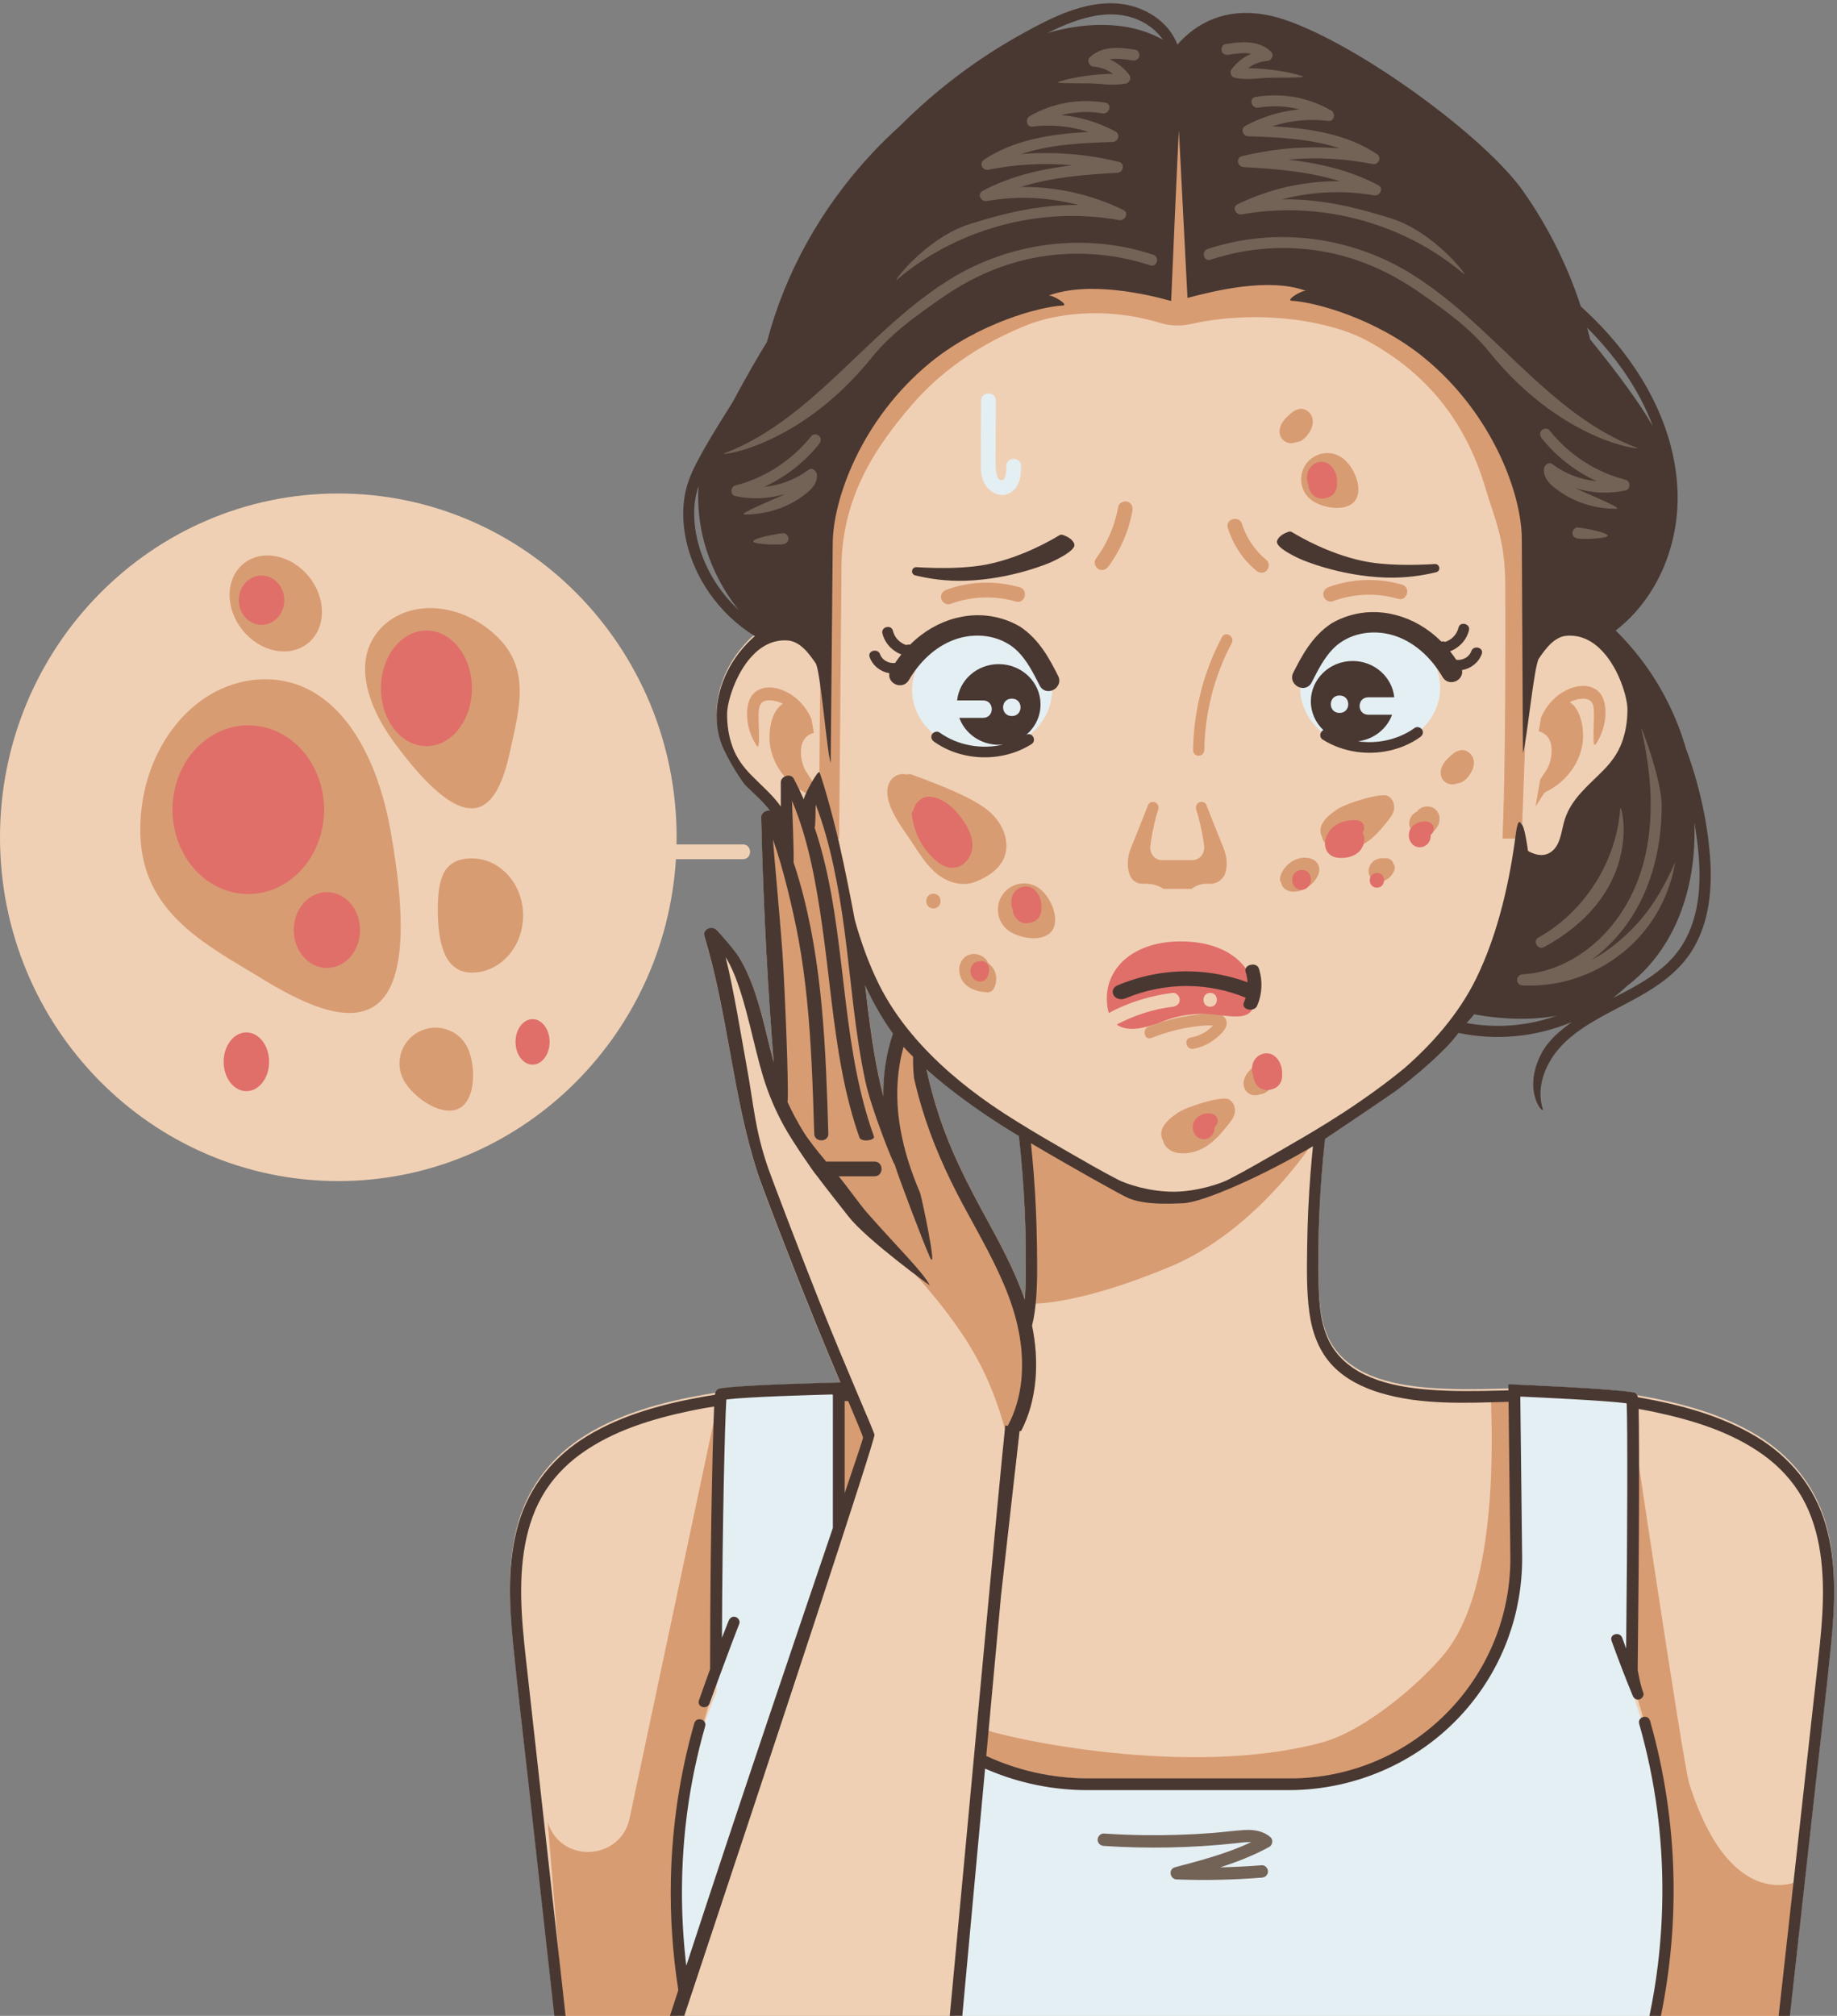
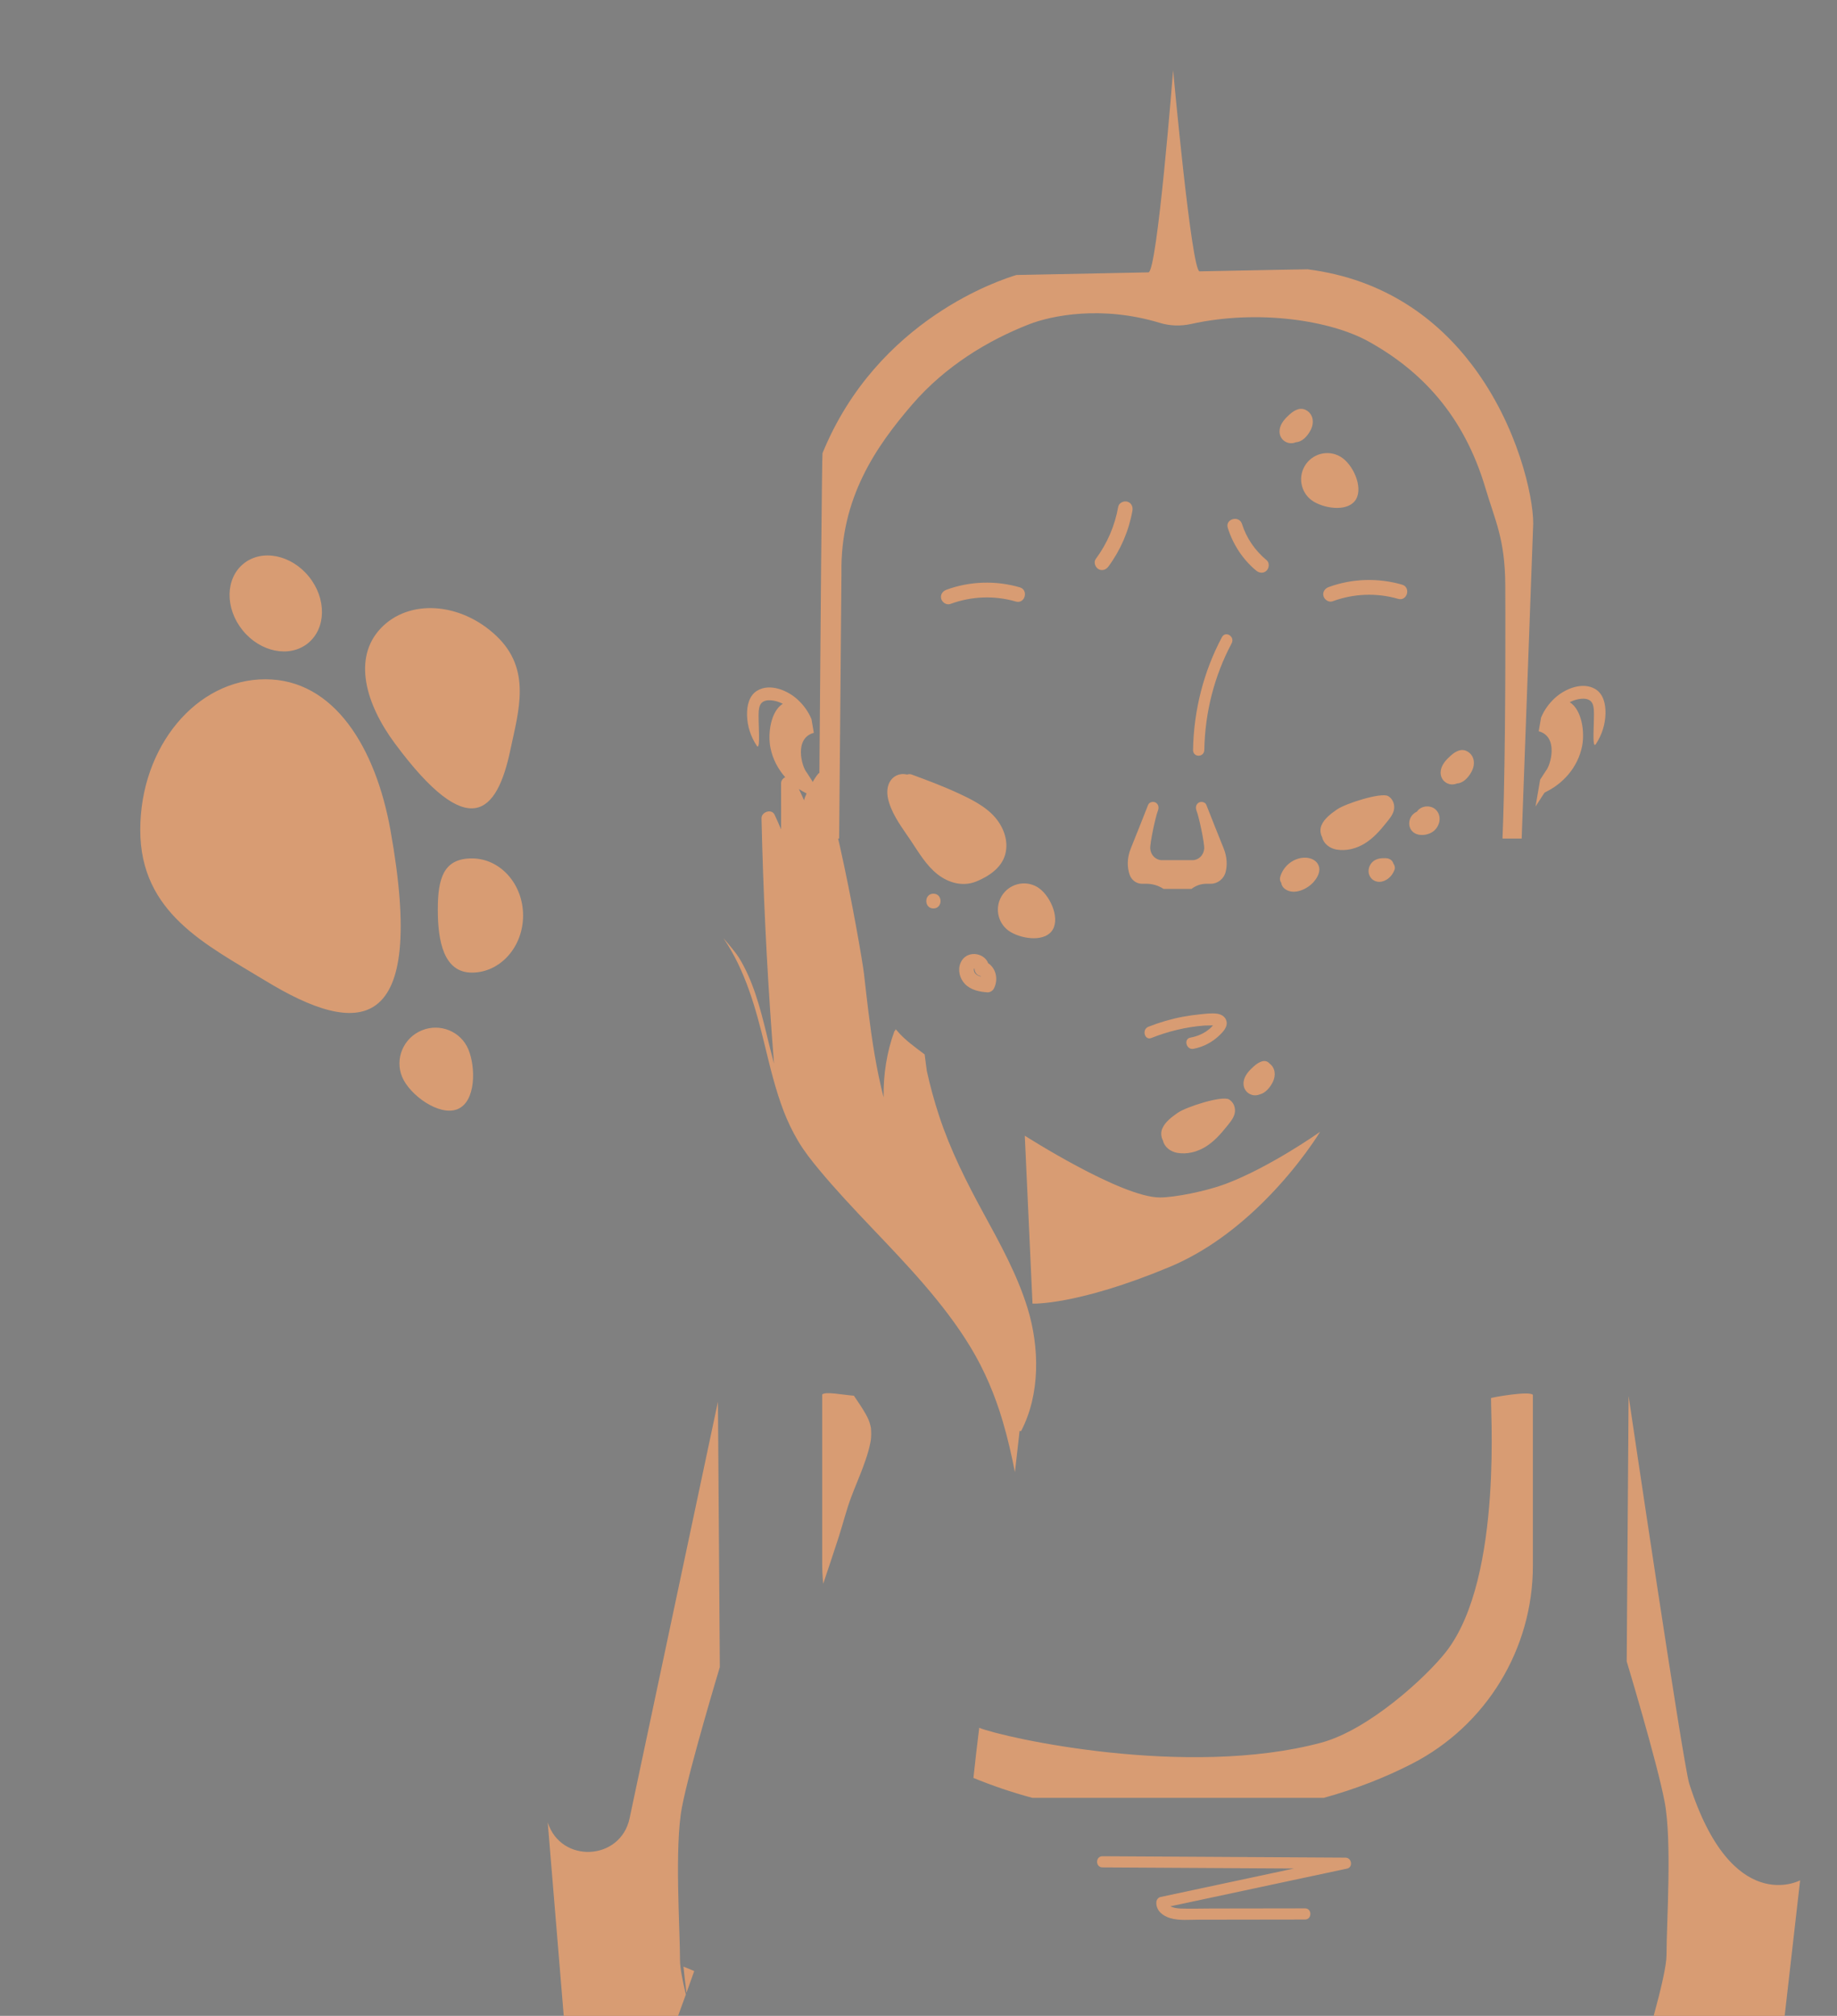
<svg xmlns="http://www.w3.org/2000/svg" height="3008.2" preserveAspectRatio="xMidYMid meet" version="1.0" viewBox="0.0 -4.9 2741.9 3008.2" width="2741.9" zoomAndPan="magnify">
  <rect x="0.0" y="-4.9" width="2741.9" height="3008.2" fill="#808080" stroke="none" />
  <g id="change1_1">
-     <path d="M504.95,1757.58C226.07,1757.58,0,1527.89,0,1244.56s226.07-513.03,504.95-513.03 s504.95,229.69,504.95,513.03c0,3.55-0.04,7.09-0.12,10.62h99.13c14.18,0,14.16,22,0,22h-100.02 C992.33,1545.32,773.04,1757.58,504.95,1757.58z M2733.03,2446.18c-6.91,70.53-15.5,140.93-23.33,211.36 c-12.81,115.27-25.62,230.54-38.44,345.81H827.73c-12.87-115.78-25.74-231.57-38.61-347.35c-7.83-70.43-16.43-140.83-23.33-211.36 c-5.82-59.42-8.84-121.53,8.32-179.42c16.61-56.04,53.35-100.35,102.58-130.11c52.42-31.7,113.52-47.99,173.15-58.58 c33.87-6.02,68.14-9.84,102.49-11.31c34.99-1.49,70-0.34,104.99,0.58c-12.86-30.52-27.57-65.49-39.68-95.4 c-43.6-107.68-80.62-205.23-86.41-223.01c-37.63-115.53-44.16-237.7-79.63-353.72c-3.03-9.92,9.87-16.68,17.46-10.01 c4.9,4.3,27.83,30.91,33.54,40.19c21.17,34.41,31.59,74.37,41.09,113.16c3.68,15.02,7.27,30.08,11.36,45.02 c-1.1-13.92-2.17-27.83-3.18-41.76c-7.86-107.95-13.02-216.07-15.51-324.25c-0.18-7.86,10.63-12.94,16.7-8.74 c-10.76-16.35-26.31-29.22-40.46-43.15c-0.52-0.02-18-23.23-32.42-53.84c-21.46-45.58-11.61-113.77,41.29-164.06 c49.13-39.07,91.56-10.78,91.56-10.78s13.76-252.17,22.63-265.91c55.26-85.64,135.48-189.79,228.19-233.81 c19.62-9.32,40.18-17.26,61.27-23.62c0,0,95.53-1.92,197.03-3.94c13.18-0.26,36.85-301.58,36.85-301.58s27.45,300.3,39.5,300.07 c86.46-1.7,160.23-3.12,161.35-3.04c97.44,7.31,178.67,71.5,239.38,147.82c25.73,32.34,67.4,73.39,83.1,112.43 c9.48,23.56,14.14,248.94,14.14,248.94s33.3-3.51,67.72,8.97c27.42,9.94,55.53,30.02,68.08,70.09 c36.76,90.67-17.26,146.73-53.76,195.34c-35.16,46.82-50.92,99.01-50.92,99.01h-33.95c0,0-96.01,211.78-115.06,247.8 c-0.55-0.11-1.1-0.22-1.65-0.33c-6.74,8.8-13.31,16.37-19.54,22.63c-30.18,30.36-63.59,57.19-98.54,81.71v-2.77 c-41.55,30.97-75.82,53.1-81.12,56.46c-7.82,71.61-11.28,143.8-9.63,215.84c0.7,30.3,2.73,62.42,17.49,89.5 c13.14,24.11,35.69,40.6,60.5,50.78c27.55,11.3,57.31,15.87,86.76,18.23c35.77,2.87,71.69,2.22,107.53,1.29 c35.36-0.92,70.75-2.12,106.12-0.61c34.35,1.47,68.63,5.29,102.49,11.31c59.62,10.59,120.73,26.89,173.15,58.58 c49.22,29.77,85.97,74.07,102.58,130.11C2741.87,2324.65,2738.85,2386.76,2733.03,2446.18z M1333.91,1536.05 c-14.27-19.4-29.15-44.28-43.02-74.26c1.61,14.23,3.25,28.45,5.01,42.64c5.33,42.83,11.89,86.01,22.7,128.07 C1318.16,1599.78,1322.96,1566.94,1333.91,1536.05z M1520.81,1687.48c-10.22-6.17-19.34-11.8-26.7-16.53 c-39.06-25.06-77.01-52.37-111.68-83.46c0.23,1.82,0.46,3.64,0.68,5.46c4.97,22.59,11.08,44.96,18.33,66.98 c16.78,50.99,40.7,98.6,66.5,145.85c22.78,41.72,45.97,83.76,61.42,128.59c0.8-9.49,1.15-19.01,1.36-28.36 C1532.4,1833.08,1528.84,1759.97,1520.81,1687.48z" fill="#f0d0b4" />
-   </g>
+     </g>
  <g id="change2_1">
-     <path d="M2484.59,2683.67c-11.32-59.41-56.58-209.33-56.58-209.33l2.83-396.04c0,0,81.22,549.36,90.52,578.5 c63.65,199.43,165.49,144.27,165.49,144.27l-23.06,202.28h-195.52c11.06-40.48,19.15-75.3,19.15-90.54 C2487.42,2864.71,2495.91,2743.07,2484.59,2683.67z M1036.19,2936.43l-16.04-6.65c1.3,13.37,2.81,26.43,4.48,39.12 C1028.53,2958.09,1032.38,2947.27,1036.19,2936.43z M1645.58,2781.77c94.3,0.54,188.59,1.09,282.89,1.63 c1,0.01,1.99,0.01,2.99,0.02c-46.47,9.92-92.94,19.83-139.41,29.75c-20,4.27-40,8.54-60.01,12.8c-3.63,0.77-6.02,4.52-6.12,8.04 c-0.35,12.6,9.97,20.39,21.07,23.56c13.39,3.81,28.18,2.24,41.9,2.22c33.66-0.05,67.32-0.1,100.97-0.15 c19.31-0.03,38.62-0.06,57.94-0.08c10.73-0.02,10.75-16.69,0-16.67c-31.18,0.05-62.35,0.09-93.53,0.14 c-15.45,0.02-30.9,0.04-46.35,0.07c-15.26,0.02-30.6,0.54-45.85,0.03c-4.71-0.16-9.73-0.89-13.98-2.73 c-0.45-0.19-0.85-0.38-1.22-0.56c67.89-14.49,135.77-28.97,203.66-43.46c20-4.27,40-8.54,60.01-12.8 c9.34-1.99,7.03-16.32-2.22-16.38c-94.3-0.54-188.59-1.09-282.89-1.63c-26.62-0.15-53.25-0.31-79.88-0.46 C1634.85,2765.03,1634.83,2781.71,1645.58,2781.77z M1725.22,1192.92c-3.51-2.23-9.74-1.23-11.51,3.2 c-8.55,21.43-16.87,43.03-25.62,64.36c-6.39,15.58-5.59,29.18-2.08,39.67c2.77,8.28,10.21,13.77,18.5,13.77h6.71 c8.99,0,17.8,2.64,25.46,7.62l0.88,0.02h40.9c6.42-4.96,14.16-7.64,22.12-7.64h6.57c10.4,0,19.72-7.3,22.32-17.98 c2.38-9.82,2.27-21.89-3.3-35.46c-8.75-21.33-17.07-42.93-25.62-64.36c-1.77-4.43-8-5.43-11.51-3.2c-4.25,2.7-4.8,7.73-3.02,12.2 c3.53,8.85,12.02,48.42,11.35,56.57c-0.79,9.65-8.42,17.05-17.56,17.01h-45.38c-9.14,0.04-16.77-7.36-17.56-17.01 c-0.67-8.16,7.82-47.72,11.35-56.57C1730.02,1200.65,1729.47,1195.62,1725.22,1192.92z M1823.81,946.01 c-27.23,51.13-42.08,109.17-43.06,168.09c-0.19,11.67,16.63,11.64,16.82,0c0.92-55.77,14.99-110.56,40.76-158.95 C1843.73,945.01,1829.19,935.9,1823.81,946.01z M1682.57,743.68c-5.32-1.46-12.49,1.8-13.53,7.68 c-5.04,28.39-16.38,54.71-33.52,77.9c-3.53,4.78-0.79,12.28,3.95,15.05c5.6,3.27,11.51,0.85,15.05-3.95 c18.1-24.49,30.42-53.17,35.74-83.16C1691.3,751.36,1688.68,745.35,1682.57,743.68z M1890.53,831.05 c-17.16-14.26-29.98-32.67-36.71-53.99c-4.25-13.46-25.49-7.71-21.22,5.85c7.81,24.76,22.36,47.08,42.37,63.7 c4.57,3.79,11.08,4.47,15.56,0C1894.44,842.71,1895.12,834.87,1890.53,831.05z M1757.3,1715.5c14.5,2.43,29.16-1.28,41.65-8.83 c12.86-7.77,22.9-19.08,32.18-30.7c4.55-5.7,9.68-11.4,11.58-18.64c2.12-8.09-0.92-17.24-8.3-21.59 c-10.3-6.07-63.82,11.09-76.44,19.9c-8.71,6.08-19.1,13.66-23.25,23.8c-2.37,5.8-1.75,12.49,1.13,17.71 C1737.84,1706.5,1746.87,1713.74,1757.3,1715.5z M1806.35,1529.57c-8.38,7.48-18.71,11.94-29.55,13.93 c-10.64,1.95-6.13,18.67,4.47,16.72c14.53-2.67,28.13-9.78,38.91-20.17c5.38-5.19,12.33-12.37,10.54-20.71 c-1.55-7.23-7.91-10.75-14.56-11.58c-8.04-1-16.66,0.16-24.7,0.95c-8.74,0.85-17.47,2.09-26.1,3.7 c-17.55,3.29-34.71,8.34-51.36,14.93c-10,3.96-5.66,20.73,4.47,16.72c25.07-9.93,51.41-16.38,78.21-18.47 c4.48-0.35,9.25-0.06,13.81-0.36C1809.11,1526.68,1807.81,1528.27,1806.35,1529.57z M1871.07,1586.71 c-6.55,5.88-13.19,12.94-14.73,21.91c-1.6,9.32,3.4,17.92,12.64,20.47c3.68,1.01,7.86,0.65,11.46-0.89 c1.04-0.07,2.08-0.22,3.11-0.46c8.75-2.07,15.79-11.08,19.51-18.82c4.47-9.3,3.76-20.71-5.09-27.24 C1888.38,1574.59,1878.75,1579.81,1871.07,1586.71z M1418.4,896.41c31.55-11.59,65.55-13,97.86-3.64 c13.65,3.95,19.42-17.28,5.85-21.22c-35.77-10.37-74.57-9.22-109.56,3.64c-5.6,2.06-9.37,7.39-7.68,13.53 C1406.35,894.11,1412.83,898.46,1418.4,896.41z M1745.66,1885.75c56.44-23.52,104.24-61.43,141.06-98.07 c53.38-53.13,83.65-103.59,83.65-103.59s-74.53,52.77-141.16,77.78c-28.52,10.7-75.5,20.17-97.95,20.17 c-57.62,0-201.66-92.19-201.66-92.19l11.52,250.64C1541.12,1940.48,1607.38,1943.36,1745.66,1885.75z M1477.16,1434.07 c10.62,8.96,12.52,24.47,6.2,36.42c-1.7,3.21-5.83,5.69-9.5,5.45c-12.05-0.8-24.83-3.43-33.57-12.48 c-7.81-8.08-11.02-20.74-6.67-31.27c8.12-19.68,35.25-16.17,41.38,0.39C1475.75,1433.01,1476.48,1433.5,1477.16,1434.07z M1464.07,1452.46c-0.21-0.35-0.45-0.69-0.72-1.02c-0.33-0.05-0.66-0.12-0.97-0.21c-5.16-1.42-7.73-5.85-7.87-10.7 c-0.35-0.15-0.25-0.06-0.74-0.09c-0.01,0.09-0.02,0.18-0.03,0.29c-0.05,0.74-0.24,1.54-0.1,2.51 C1454.42,1448.45,1459,1451.08,1464.07,1452.46z M1270.39,2229.5c5.62-15.04,12.06-29.76,17.67-44.8 c2.97-7.98,5.76-16.04,8.04-24.24c1.1-3.97,2.09-7.98,2.89-12.02c0.75-3.82,0.89-4.54,1.14-7.66c0.28-3.47,0.25-6.92,0.1-10.4 c-0.06-1.48-0.1-2.97-0.27-4.45c-0.01,0.27-0.62-2.82-0.74-3.29c-1.77-7.33-3.63-11.18-7.41-17.94 c-5.09-9.1-11.34-17.88-17.29-26.82c-17.8-1.42-42.8-6.66-47.35-1.78v250.31c0,10.8,0.52,21.51,1.52,32.12 c7.88-23.35,15.72-46.71,23.28-70.16C1258.24,2268.87,1263.22,2248.67,1270.39,2229.5z M1500.2,1270.72 c5.61-19.49-1.65-39.99-14.19-54.99c-14.45-17.29-36.22-27.86-56.21-37.14c-22.52-10.46-45.8-19.11-69.07-27.69 c-2.18-0.8-4.47-0.7-6.61,0.02c-1.53-0.31-3.06-0.55-4.58-0.66c-10.75-0.81-19.84,5.67-23.38,15.76 c-3.07,8.76-1.79,18.39,0.95,27.06c6.52,20.65,20.15,38.28,32.06,56c11.94,17.77,23.22,37.42,40.28,50.76 c16.46,12.88,37.81,18.75,57.73,10.66C1475.31,1303.15,1494.47,1290.63,1500.2,1270.72z M1508.84,1386.19 c18.6,10.74,51.81,14.64,62.59-4.03c10.78-18.67-4.95-52.84-23.55-63.58c-18.6-10.74-42.42-4.31-53.2,14.36 S1490.23,1375.45,1508.84,1386.19z M2065.26,1309.87c7.92-3.03,13.21-8.98,16.2-16.81c1.16-3.04,0.29-6.57-1.67-9.29 c-1.39-4.59-5.38-7.6-10.48-7.94c-7.25-0.47-15.37,0.27-20.85,5.64c-4.85,4.75-7.22,12.52-4.78,19.05 C2047,1309.44,2056.4,1313.26,2065.26,1309.87z M1393.21,1350.73c14.16,0,14.18-22,0-22 C1379.05,1328.73,1379.03,1350.73,1393.21,1350.73z M2299.7,1157.22c-0.29,0.45-0.58,0.91-0.87,1.36l-6.92,40.15 c5.66-8.6,13.04-20.71,13.96-21.15c27.06-12.73,49.2-37.29,55.55-68.94c4.31-21.46-0.56-54.6-18.42-65.63 c4.15-2.17,8.54-3.75,13.07-4.57c5.23-0.95,11.18-1.33,15.98,1.31c4.88,2.69,6.31,8.18,6.85,13.86 c1.33,13.92-3.46,61.83,3.12,51.81c8.87-13.52,13.96-28.92,14.34-45.38c0.33-14.36-3.13-29.44-15.22-36.66 c-18.83-11.24-45.06-0.84-60.7,13.73c-8.29,7.73-15.25,17.12-19.86,27.93c-0.12,0.29-0.25,0.59-0.38,0.89l-3.51,20.4 c0.01,0.01,0.01,0.02,0.02,0.03c30,8.07,17.78,50.93,10.68,58.99C2305.93,1147.68,2300.77,1155.56,2299.7,1157.22z M1141.81,1556.22c-13.74-56.55-29.36-113.42-62.16-161.27c8.57,9.78,19.49,23.05,23.19,29.07 c21.17,34.41,31.59,74.37,41.09,113.16c3.68,15.02,7.27,30.09,11.36,45.02c-1.1-13.92-2.17-27.83-3.18-41.76 c-7.86-107.95-13.02-216.07-15.51-324.25c-0.22-9.36,15.13-14.77,19.54-5.31c3.38,7.26,6.62,14.57,9.73,21.92 c-0.01-22.96-0.02-45.91-0.03-68.87c0-4.08,2.71-7.34,6.18-9c-10.76-12.14-18.67-27.03-22.06-43.95 c-4.31-21.46,0.56-54.6,18.42-65.63c-4.16-2.17-8.54-3.75-13.07-4.57c-5.23-0.95-11.18-1.33-15.97,1.31 c-4.88,2.69-6.31,8.18-6.85,13.86c-1.33,13.92,3.46,61.83-3.12,51.81c-8.87-13.52-13.96-28.92-14.34-45.38 c-0.33-14.36,3.13-29.44,15.22-36.66c18.83-11.24,45.06-0.84,60.7,13.73c8.29,7.73,15.25,17.12,19.86,27.93 c0.12,0.29,0.25,0.59,0.38,0.89l3.51,20.4c-0.01,0.01-0.01,0.02-0.02,0.04c-30,8.07-17.78,50.93-10.68,58.99 c1.45,2.33,6.61,10.21,7.68,11.87c0.29,0.45,0.58,0.91,0.87,1.36l0.24,1.37c4.4-7.5,8.64-13.59,10.24-13.78 c1.39-180.53,3.78-475.07,4.62-477.13c82.04-200.85,268.37-259.55,289.46-265.91c0,0,95.53-1.92,197.03-3.94 c13.18-0.26,36.85-301.58,36.85-301.58s27.45,300.31,39.5,300.07c86.46-1.7,160.23-3.18,161.35-3.04 c115.36,14.73,193.98,74.68,246.03,143.64c67.93,89.99,90.6,195.32,90.6,235.43l-17.22,470.34h-28.63 c0.76-19.06,1.46-40.05,2-62.99c2.92-123.27,2.27-292.67,2.12-316.12c-0.44-67.87-15.04-94.88-29.53-143.67 c-32.61-109.84-96.84-175.96-174.86-219.13c-55.99-30.98-163.48-48.24-264.42-25.94c-15.45,3.41-31.53,3.01-46.67-1.59 c-86.78-26.39-161.74-11.01-195.27,2.07c-61.79,24.12-125.41,62.72-174.6,119.88c-53.76,62.46-107.29,139.31-105.45,251.4 c0.05,3.06-1.27,153.7-2.46,286.42c-0.35,39.62-0.69,77.64-0.98,109.67h-1.54c0.78,3.3,1.54,6.61,2.28,9.9 c18.24,80.91,34.37,174.52,36.39,192.4c2.11,18.66,4.2,37.31,6.52,55.92c5.33,42.83,11.89,86.01,22.7,128.07 c-0.46-33.67,4.61-67.48,16.27-99.16h0.79c0.26-0.86,0.55-1.72,0.82-2.58c0.58,0.6,1.18,1.18,1.76,1.78 c11.75,14.08,26.91,24.74,41.62,35.84c1.16,8.19,2.25,16.39,3.24,24.6c4.97,22.59,11.08,44.96,18.33,66.98 c16.78,50.99,40.7,98.6,66.5,145.85c24.97,45.73,50.44,91.86,65.67,141.61c17.76,58.05,19.01,127.96-9.79,183.08l-2.22-0.22 c-1.34,11.66-3.91,34.41-6.97,61.54c-4.98-25.62-10.85-51.05-18.26-76.15c-11.44-38.74-27.09-75.89-48.02-110.47 c-20.14-33.28-44.14-64.16-69.48-93.61c-50.6-58.8-107.45-111.96-156.96-171.72c-11.37-13.73-21.54-26.6-30.77-42.05 c-8.56-14.33-15.9-29.83-21.38-44.04C1157.77,1622.26,1149.81,1589.16,1141.81,1556.22z M1192.38,1172.55 c2.71,5.61,5.31,11.25,7.8,16.95c0.12-1.89,1.58-5.74,3.71-10.36C1199.93,1177.19,1196.08,1174.99,1192.38,1172.55z M704.38,1276.08c-42.18,0-50.92,29.33-50.92,76.39c0,47.06,8.74,94.02,50.92,94.02s76.38-38.15,76.38-85.21 S746.57,1276.08,704.38,1276.08z M1012.08,3003.34c3.91-10.63,7.8-21.26,11.64-31.91c-5.35-22.36-8.71-40.32-8.71-50.14 c0-48.09-8.49-169.73,2.83-229.14c11.32-59.41,56.58-209.33,56.58-209.33l-2.83-396.04l-91.06,429.35l-40.81,192.4 c-13.48,63.55-102.52,67.94-122.18,6.02l0,0l23.91,288.8H1012.08z M683.02,1650.2c27.32-11.29,27.26-61.99,16.11-89 c-11.16-27.01-42.35-39.76-69.67-28.47c-27.32,11.29-40.43,42.33-29.27,69.34C611.34,1629.07,655.69,1661.48,683.02,1650.2z M396.04,1458.54c137.21,83.61,242.75,86.85,186.7-224.89c-21.98-122.25-83.59-224.89-186.7-224.89 c-103.11,0-186.7,100.69-186.7,224.89S307.98,1404.88,396.04,1458.54z M761.57,1115.08c12.59-59.6,32.33-121.07-21.08-171.39 c-53.41-50.31-130.57-55.15-172.34-10.81c-41.77,44.34-22.59,112.42,21.08,171.39C700.58,1254.65,741.94,1207.95,761.57,1115.08z M459.63,954.99c27.33-22.1,27.99-66.61,1.46-99.41c-26.53-32.8-70.19-41.47-97.52-19.37c-27.33,22.1-27.99,66.61-1.46,99.41 C388.63,968.42,432.29,977.09,459.63,954.99z M2092.69,867.55c-35.77-10.37-74.57-9.22-109.56,3.64c-5.6,2.06-9.37,7.39-7.68,13.53 c1.48,5.39,7.96,9.73,13.53,7.68c31.55-11.59,65.55-13,97.86-3.64C2100.49,892.72,2106.27,871.48,2092.69,867.55z M2000.49,676.43 c-18.6-10.74-42.42-4.31-53.2,14.36c-10.78,18.67-4.44,42.52,14.17,53.26c18.6,10.74,51.81,14.64,62.59-4.03 C2034.82,721.34,2019.09,687.17,2000.49,676.43z M1947.85,1275c-17.07-0.03-32.17,12.25-36.93,28.33 c-1.09,3.68-0.32,6.78,1.44,9.09c0.45,3.68,2.4,7.15,6.36,9.81c13.23,8.88,32.78-0.39,42.04-11.08c5.75-6.64,10.95-15.84,7.27-24.7 C1964.71,1278.45,1956.03,1275.02,1947.85,1275z M2068.76,1223.35c4.55-5.7,9.68-11.4,11.58-18.64c2.12-8.09-0.92-17.24-8.3-21.59 c-10.3-6.07-63.82,11.09-76.44,19.9c-8.71,6.08-19.1,13.66-23.25,23.8c-2.37,5.8-1.75,12.49,1.13,17.71 c1.98,9.35,11.01,16.59,21.44,18.35c14.5,2.43,29.16-1.28,41.65-8.83C2049.44,1246.28,2059.48,1234.97,2068.76,1223.35z M1452.93,2648.25c27.88,11.47,57.26,21.45,87.97,29.76h434.82c47.43-13.05,91.5-30.26,131.64-50.84 c110.9-56.85,180.62-171.02,180.62-295.64v-254.96c-5.53-6.19-58.52,3.6-62.23,4.55c-2.61,0.67,19.85,267.17-67.34,378.83 c-29.19,37.39-115.21,116.69-186.7,135.78c-199.85,53.38-472.66-7.19-510.12-22.29C1458.5,2598.36,1455.59,2623.29,1452.93,2648.25 z M1951.71,608.55c-9.59-7.08-19.21-1.86-26.89,5.03c-6.55,5.88-13.19,12.94-14.73,21.91c-1.6,9.32,3.4,17.92,12.64,20.47 c3.68,1.01,7.86,0.65,11.46-0.89c1.04-0.07,2.08-0.22,3.11-0.46c8.75-2.07,15.79-11.08,19.51-18.82 C1961.27,626.5,1960.56,615.09,1951.71,608.55z M2137.9,1236.7c11.07-7.07,15.31-23.82,4.92-33.55 c-7.81-7.31-22.09-5.75-27.79,3.01c-2.07,0.98-4.01,2.25-5.77,3.91c-4.84,4.58-7.08,12.16-5.22,18.62 C2108.27,1243.31,2126.9,1243.72,2137.9,1236.7z M2174.63,1164.26c1.04-0.07,2.08-0.22,3.11-0.46 c8.75-2.07,15.79-11.08,19.51-18.82c4.47-9.3,3.76-20.71-5.09-27.24c-9.59-7.08-19.21-1.86-26.89,5.03 c-6.55,5.88-13.19,12.94-14.73,21.91c-1.6,9.32,3.4,17.92,12.64,20.47C2166.86,1166.17,2171.04,1165.8,2174.63,1164.26z" fill="#d89c73" />
+     <path d="M2484.59,2683.67c-11.32-59.41-56.58-209.33-56.58-209.33l2.83-396.04c0,0,81.22,549.36,90.52,578.5 c63.65,199.43,165.49,144.27,165.49,144.27l-23.06,202.28h-195.52c11.06-40.48,19.15-75.3,19.15-90.54 C2487.42,2864.71,2495.91,2743.07,2484.59,2683.67z M1036.19,2936.43l-16.04-6.65c1.3,13.37,2.81,26.43,4.48,39.12 C1028.53,2958.09,1032.38,2947.27,1036.19,2936.43z M1645.58,2781.77c94.3,0.54,188.59,1.09,282.89,1.63 c1,0.01,1.99,0.01,2.99,0.02c-46.47,9.92-92.94,19.83-139.41,29.75c-20,4.27-40,8.54-60.01,12.8c-3.63,0.77-6.02,4.52-6.12,8.04 c-0.35,12.6,9.97,20.39,21.07,23.56c13.39,3.81,28.18,2.24,41.9,2.22c33.66-0.05,67.32-0.1,100.97-0.15 c19.31-0.03,38.62-0.06,57.94-0.08c10.73-0.02,10.75-16.69,0-16.67c-31.18,0.05-62.35,0.09-93.53,0.14 c-15.45,0.02-30.9,0.04-46.35,0.07c-15.26,0.02-30.6,0.54-45.85,0.03c-4.71-0.16-9.73-0.89-13.98-2.73 c-0.45-0.19-0.85-0.38-1.22-0.56c67.89-14.49,135.77-28.97,203.66-43.46c20-4.27,40-8.54,60.01-12.8 c9.34-1.99,7.03-16.32-2.22-16.38c-94.3-0.54-188.59-1.09-282.89-1.63c-26.62-0.15-53.25-0.31-79.88-0.46 C1634.85,2765.03,1634.83,2781.71,1645.58,2781.77z M1725.22,1192.92c-3.51-2.23-9.74-1.23-11.51,3.2 c-8.55,21.43-16.87,43.03-25.62,64.36c-6.39,15.58-5.59,29.18-2.08,39.67c2.77,8.28,10.21,13.77,18.5,13.77h6.71 c8.99,0,17.8,2.64,25.46,7.62l0.88,0.02h40.9c6.42-4.96,14.16-7.64,22.12-7.64h6.57c10.4,0,19.72-7.3,22.32-17.98 c2.38-9.82,2.27-21.89-3.3-35.46c-8.75-21.33-17.07-42.93-25.62-64.36c-1.77-4.43-8-5.43-11.51-3.2c-4.25,2.7-4.8,7.73-3.02,12.2 c3.53,8.85,12.02,48.42,11.35,56.57c-0.79,9.65-8.42,17.05-17.56,17.01h-45.38c-9.14,0.04-16.77-7.36-17.56-17.01 c-0.67-8.16,7.82-47.72,11.35-56.57C1730.02,1200.65,1729.47,1195.62,1725.22,1192.92z M1823.81,946.01 c-27.23,51.13-42.08,109.17-43.06,168.09c-0.19,11.67,16.63,11.64,16.82,0c0.92-55.77,14.99-110.56,40.76-158.95 C1843.73,945.01,1829.19,935.9,1823.81,946.01z M1682.57,743.68c-5.32-1.46-12.49,1.8-13.53,7.68 c-5.04,28.39-16.38,54.71-33.52,77.9c-3.53,4.78-0.79,12.28,3.95,15.05c5.6,3.27,11.51,0.85,15.05-3.95 c18.1-24.49,30.42-53.17,35.74-83.16C1691.3,751.36,1688.68,745.35,1682.57,743.68z M1890.53,831.05 c-17.16-14.26-29.98-32.67-36.71-53.99c-4.25-13.46-25.49-7.71-21.22,5.85c7.81,24.76,22.36,47.08,42.37,63.7 c4.57,3.79,11.08,4.47,15.56,0C1894.44,842.71,1895.12,834.87,1890.53,831.05z M1757.3,1715.5c14.5,2.43,29.16-1.28,41.65-8.83 c12.86-7.77,22.9-19.08,32.18-30.7c4.55-5.7,9.68-11.4,11.58-18.64c2.12-8.09-0.92-17.24-8.3-21.59 c-10.3-6.07-63.82,11.09-76.44,19.9c-8.71,6.08-19.1,13.66-23.25,23.8c-2.37,5.8-1.75,12.49,1.13,17.71 C1737.84,1706.5,1746.87,1713.74,1757.3,1715.5z M1806.35,1529.57c-8.38,7.48-18.71,11.94-29.55,13.93 c-10.64,1.95-6.13,18.67,4.47,16.72c14.53-2.67,28.13-9.78,38.91-20.17c5.38-5.19,12.33-12.37,10.54-20.71 c-1.55-7.23-7.91-10.75-14.56-11.58c-8.04-1-16.66,0.16-24.7,0.95c-8.74,0.85-17.47,2.09-26.1,3.7 c-17.55,3.29-34.71,8.34-51.36,14.93c-10,3.96-5.66,20.73,4.47,16.72c25.07-9.93,51.41-16.38,78.21-18.47 c4.48-0.35,9.25-0.06,13.81-0.36C1809.11,1526.68,1807.81,1528.27,1806.35,1529.57z M1871.07,1586.71 c-6.55,5.88-13.19,12.94-14.73,21.91c-1.6,9.32,3.4,17.92,12.64,20.47c3.68,1.01,7.86,0.65,11.46-0.89 c8.75-2.07,15.79-11.08,19.51-18.82c4.47-9.3,3.76-20.71-5.09-27.24 C1888.38,1574.59,1878.75,1579.81,1871.07,1586.71z M1418.4,896.41c31.55-11.59,65.55-13,97.86-3.64 c13.65,3.95,19.42-17.28,5.85-21.22c-35.77-10.37-74.57-9.22-109.56,3.64c-5.6,2.06-9.37,7.39-7.68,13.53 C1406.35,894.11,1412.83,898.46,1418.4,896.41z M1745.66,1885.75c56.44-23.52,104.24-61.43,141.06-98.07 c53.38-53.13,83.65-103.59,83.65-103.59s-74.53,52.77-141.16,77.78c-28.52,10.7-75.5,20.17-97.95,20.17 c-57.62,0-201.66-92.19-201.66-92.19l11.52,250.64C1541.12,1940.48,1607.38,1943.36,1745.66,1885.75z M1477.16,1434.07 c10.62,8.96,12.52,24.47,6.2,36.42c-1.7,3.21-5.83,5.69-9.5,5.45c-12.05-0.8-24.83-3.43-33.57-12.48 c-7.81-8.08-11.02-20.74-6.67-31.27c8.12-19.68,35.25-16.17,41.38,0.39C1475.75,1433.01,1476.48,1433.5,1477.16,1434.07z M1464.07,1452.46c-0.21-0.35-0.45-0.69-0.72-1.02c-0.33-0.05-0.66-0.12-0.97-0.21c-5.16-1.42-7.73-5.85-7.87-10.7 c-0.35-0.15-0.25-0.06-0.74-0.09c-0.01,0.09-0.02,0.18-0.03,0.29c-0.05,0.74-0.24,1.54-0.1,2.51 C1454.42,1448.45,1459,1451.08,1464.07,1452.46z M1270.39,2229.5c5.62-15.04,12.06-29.76,17.67-44.8 c2.97-7.98,5.76-16.04,8.04-24.24c1.1-3.97,2.09-7.98,2.89-12.02c0.75-3.82,0.89-4.54,1.14-7.66c0.28-3.47,0.25-6.92,0.1-10.4 c-0.06-1.48-0.1-2.97-0.27-4.45c-0.01,0.27-0.62-2.82-0.74-3.29c-1.77-7.33-3.63-11.18-7.41-17.94 c-5.09-9.1-11.34-17.88-17.29-26.82c-17.8-1.42-42.8-6.66-47.35-1.78v250.31c0,10.8,0.52,21.51,1.52,32.12 c7.88-23.35,15.72-46.71,23.28-70.16C1258.24,2268.87,1263.22,2248.67,1270.39,2229.5z M1500.2,1270.72 c5.61-19.49-1.65-39.99-14.19-54.99c-14.45-17.29-36.22-27.86-56.21-37.14c-22.52-10.46-45.8-19.11-69.07-27.69 c-2.18-0.8-4.47-0.7-6.61,0.02c-1.53-0.31-3.06-0.55-4.58-0.66c-10.75-0.81-19.84,5.67-23.38,15.76 c-3.07,8.76-1.79,18.39,0.95,27.06c6.52,20.65,20.15,38.28,32.06,56c11.94,17.77,23.22,37.42,40.28,50.76 c16.46,12.88,37.81,18.75,57.73,10.66C1475.31,1303.15,1494.47,1290.63,1500.2,1270.72z M1508.84,1386.19 c18.6,10.74,51.81,14.64,62.59-4.03c10.78-18.67-4.95-52.84-23.55-63.58c-18.6-10.74-42.42-4.31-53.2,14.36 S1490.23,1375.45,1508.84,1386.19z M2065.26,1309.87c7.92-3.03,13.21-8.98,16.2-16.81c1.16-3.04,0.29-6.57-1.67-9.29 c-1.39-4.59-5.38-7.6-10.48-7.94c-7.25-0.47-15.37,0.27-20.85,5.64c-4.85,4.75-7.22,12.52-4.78,19.05 C2047,1309.44,2056.4,1313.26,2065.26,1309.87z M1393.21,1350.73c14.16,0,14.18-22,0-22 C1379.05,1328.73,1379.03,1350.73,1393.21,1350.73z M2299.7,1157.22c-0.29,0.45-0.58,0.91-0.87,1.36l-6.92,40.15 c5.66-8.6,13.04-20.71,13.96-21.15c27.06-12.73,49.2-37.29,55.55-68.94c4.31-21.46-0.56-54.6-18.42-65.63 c4.15-2.17,8.54-3.75,13.07-4.57c5.23-0.95,11.18-1.33,15.98,1.31c4.88,2.69,6.31,8.18,6.85,13.86 c1.33,13.92-3.46,61.83,3.12,51.81c8.87-13.52,13.96-28.92,14.34-45.38c0.33-14.36-3.13-29.44-15.22-36.66 c-18.83-11.24-45.06-0.84-60.7,13.73c-8.29,7.73-15.25,17.12-19.86,27.93c-0.12,0.29-0.25,0.59-0.38,0.89l-3.51,20.4 c0.01,0.01,0.01,0.02,0.02,0.03c30,8.07,17.78,50.93,10.68,58.99C2305.93,1147.68,2300.77,1155.56,2299.7,1157.22z M1141.81,1556.22c-13.74-56.55-29.36-113.42-62.16-161.27c8.57,9.78,19.49,23.05,23.19,29.07 c21.17,34.41,31.59,74.37,41.09,113.16c3.68,15.02,7.27,30.09,11.36,45.02c-1.1-13.92-2.17-27.83-3.18-41.76 c-7.86-107.95-13.02-216.07-15.51-324.25c-0.22-9.36,15.13-14.77,19.54-5.31c3.38,7.26,6.62,14.57,9.73,21.92 c-0.01-22.96-0.02-45.91-0.03-68.87c0-4.08,2.71-7.34,6.18-9c-10.76-12.14-18.67-27.03-22.06-43.95 c-4.31-21.46,0.56-54.6,18.42-65.63c-4.16-2.17-8.54-3.75-13.07-4.57c-5.23-0.95-11.18-1.33-15.97,1.31 c-4.88,2.69-6.31,8.18-6.85,13.86c-1.33,13.92,3.46,61.83-3.12,51.81c-8.87-13.52-13.96-28.92-14.34-45.38 c-0.33-14.36,3.13-29.44,15.22-36.66c18.83-11.24,45.06-0.84,60.7,13.73c8.29,7.73,15.25,17.12,19.86,27.93 c0.12,0.29,0.25,0.59,0.38,0.89l3.51,20.4c-0.01,0.01-0.01,0.02-0.02,0.04c-30,8.07-17.78,50.93-10.68,58.99 c1.45,2.33,6.61,10.21,7.68,11.87c0.29,0.45,0.58,0.91,0.87,1.36l0.24,1.37c4.4-7.5,8.64-13.59,10.24-13.78 c1.39-180.53,3.78-475.07,4.62-477.13c82.04-200.85,268.37-259.55,289.46-265.91c0,0,95.53-1.92,197.03-3.94 c13.18-0.26,36.85-301.58,36.85-301.58s27.45,300.31,39.5,300.07c86.46-1.7,160.23-3.18,161.35-3.04 c115.36,14.73,193.98,74.68,246.03,143.64c67.93,89.99,90.6,195.32,90.6,235.43l-17.22,470.34h-28.63 c0.76-19.06,1.46-40.05,2-62.99c2.92-123.27,2.27-292.67,2.12-316.12c-0.44-67.87-15.04-94.88-29.53-143.67 c-32.61-109.84-96.84-175.96-174.86-219.13c-55.99-30.98-163.48-48.24-264.42-25.94c-15.45,3.41-31.53,3.01-46.67-1.59 c-86.78-26.39-161.74-11.01-195.27,2.07c-61.79,24.12-125.41,62.72-174.6,119.88c-53.76,62.46-107.29,139.31-105.45,251.4 c0.05,3.06-1.27,153.7-2.46,286.42c-0.35,39.62-0.69,77.64-0.98,109.67h-1.54c0.78,3.3,1.54,6.61,2.28,9.9 c18.24,80.91,34.37,174.52,36.39,192.4c2.11,18.66,4.2,37.31,6.52,55.92c5.33,42.83,11.89,86.01,22.7,128.07 c-0.46-33.67,4.61-67.48,16.27-99.16h0.79c0.26-0.86,0.55-1.72,0.82-2.58c0.58,0.6,1.18,1.18,1.76,1.78 c11.75,14.08,26.91,24.74,41.62,35.84c1.16,8.19,2.25,16.39,3.24,24.6c4.97,22.59,11.08,44.96,18.33,66.98 c16.78,50.99,40.7,98.6,66.5,145.85c24.97,45.73,50.44,91.86,65.67,141.61c17.76,58.05,19.01,127.96-9.79,183.08l-2.22-0.22 c-1.34,11.66-3.91,34.41-6.97,61.54c-4.98-25.62-10.85-51.05-18.26-76.15c-11.44-38.74-27.09-75.89-48.02-110.47 c-20.14-33.28-44.14-64.16-69.48-93.61c-50.6-58.8-107.45-111.96-156.96-171.72c-11.37-13.73-21.54-26.6-30.77-42.05 c-8.56-14.33-15.9-29.83-21.38-44.04C1157.77,1622.26,1149.81,1589.16,1141.81,1556.22z M1192.38,1172.55 c2.71,5.61,5.31,11.25,7.8,16.95c0.12-1.89,1.58-5.74,3.71-10.36C1199.93,1177.19,1196.08,1174.99,1192.38,1172.55z M704.38,1276.08c-42.18,0-50.92,29.33-50.92,76.39c0,47.06,8.74,94.02,50.92,94.02s76.38-38.15,76.38-85.21 S746.57,1276.08,704.38,1276.08z M1012.08,3003.34c3.91-10.63,7.8-21.26,11.64-31.91c-5.35-22.36-8.71-40.32-8.71-50.14 c0-48.09-8.49-169.73,2.83-229.14c11.32-59.41,56.58-209.33,56.58-209.33l-2.83-396.04l-91.06,429.35l-40.81,192.4 c-13.48,63.55-102.52,67.94-122.18,6.02l0,0l23.91,288.8H1012.08z M683.02,1650.2c27.32-11.29,27.26-61.99,16.11-89 c-11.16-27.01-42.35-39.76-69.67-28.47c-27.32,11.29-40.43,42.33-29.27,69.34C611.34,1629.07,655.69,1661.48,683.02,1650.2z M396.04,1458.54c137.21,83.61,242.75,86.85,186.7-224.89c-21.98-122.25-83.59-224.89-186.7-224.89 c-103.11,0-186.7,100.69-186.7,224.89S307.98,1404.88,396.04,1458.54z M761.57,1115.08c12.59-59.6,32.33-121.07-21.08-171.39 c-53.41-50.31-130.57-55.15-172.34-10.81c-41.77,44.34-22.59,112.42,21.08,171.39C700.58,1254.65,741.94,1207.95,761.57,1115.08z M459.63,954.99c27.33-22.1,27.99-66.61,1.46-99.41c-26.53-32.8-70.19-41.47-97.52-19.37c-27.33,22.1-27.99,66.61-1.46,99.41 C388.63,968.42,432.29,977.09,459.63,954.99z M2092.69,867.55c-35.77-10.37-74.57-9.22-109.56,3.64c-5.6,2.06-9.37,7.39-7.68,13.53 c1.48,5.39,7.96,9.73,13.53,7.68c31.55-11.59,65.55-13,97.86-3.64C2100.49,892.72,2106.27,871.48,2092.69,867.55z M2000.49,676.43 c-18.6-10.74-42.42-4.31-53.2,14.36c-10.78,18.67-4.44,42.52,14.17,53.26c18.6,10.74,51.81,14.64,62.59-4.03 C2034.82,721.34,2019.09,687.17,2000.49,676.43z M1947.85,1275c-17.07-0.03-32.17,12.25-36.93,28.33 c-1.09,3.68-0.32,6.78,1.44,9.09c0.45,3.68,2.4,7.15,6.36,9.81c13.23,8.88,32.78-0.39,42.04-11.08c5.75-6.64,10.95-15.84,7.27-24.7 C1964.71,1278.45,1956.03,1275.02,1947.85,1275z M2068.76,1223.35c4.55-5.7,9.68-11.4,11.58-18.64c2.12-8.09-0.92-17.24-8.3-21.59 c-10.3-6.07-63.82,11.09-76.44,19.9c-8.71,6.08-19.1,13.66-23.25,23.8c-2.37,5.8-1.75,12.49,1.13,17.71 c1.98,9.35,11.01,16.59,21.44,18.35c14.5,2.43,29.16-1.28,41.65-8.83C2049.44,1246.28,2059.48,1234.97,2068.76,1223.35z M1452.93,2648.25c27.88,11.47,57.26,21.45,87.97,29.76h434.82c47.43-13.05,91.5-30.26,131.64-50.84 c110.9-56.85,180.62-171.02,180.62-295.64v-254.96c-5.53-6.19-58.52,3.6-62.23,4.55c-2.61,0.67,19.85,267.17-67.34,378.83 c-29.19,37.39-115.21,116.69-186.7,135.78c-199.85,53.38-472.66-7.19-510.12-22.29C1458.5,2598.36,1455.59,2623.29,1452.93,2648.25 z M1951.71,608.55c-9.59-7.08-19.21-1.86-26.89,5.03c-6.55,5.88-13.19,12.94-14.73,21.91c-1.6,9.32,3.4,17.92,12.64,20.47 c3.68,1.01,7.86,0.65,11.46-0.89c1.04-0.07,2.08-0.22,3.11-0.46c8.75-2.07,15.79-11.08,19.51-18.82 C1961.27,626.5,1960.56,615.09,1951.71,608.55z M2137.9,1236.7c11.07-7.07,15.31-23.82,4.92-33.55 c-7.81-7.31-22.09-5.75-27.79,3.01c-2.07,0.98-4.01,2.25-5.77,3.91c-4.84,4.58-7.08,12.16-5.22,18.62 C2108.27,1243.31,2126.9,1243.72,2137.9,1236.7z M2174.63,1164.26c1.04-0.07,2.08-0.22,3.11-0.46 c8.75-2.07,15.79-11.08,19.51-18.82c4.47-9.3,3.76-20.71-5.09-27.24c-9.59-7.08-19.21-1.86-26.89,5.03 c-6.55,5.88-13.19,12.94-14.73,21.91c-1.6,9.32,3.4,17.92,12.64,20.47C2166.86,1166.17,2171.04,1165.8,2174.63,1164.26z" fill="#d89c73" />
  </g>
  <g id="change3_1">
-     <path d="M1554.44,1348.9c0.18,2.57,0.02,5.13-0.48,7.55c-1.63,7.87-7.65,13.87-15.2,15.23 c-0.67,0.23-1.35,0.44-2.07,0.61c-10.52,2.63-20.17-3.53-23.76-13.38c-0.83-2.28-1.34-4.65-1.56-7.04 c-3.69-9.54-2.5-20.73,5.16-27.98c7.81-7.4,19.91-8.13,27.97-0.71C1551.39,1329.51,1554.9,1339.5,1554.44,1348.9z M636.49,936.03 c-37.5,0-67.89,38.63-67.89,86.28c0,47.65,30.4,86.28,67.89,86.28c37.5,0,67.89-38.63,67.89-86.28 C704.38,974.66,673.99,936.03,636.49,936.03z M1429.2,1208.43c-12.54-15.12-42.35-36.44-59.83-16.2 c-2.99,3.46-4.85,7.45-5.87,11.74c-1.86,1.95-3.02,4.47-2.66,7.17c3.08,23.28,12.74,44.88,29.23,61.82 c8.13,8.35,18.33,16.71,30.51,17.1c2.96,0.1,5.85-0.35,8.6-1.21c2.02-0.53,3.75-1.28,5.23-2.24c5.4-2.99,9.91-7.67,12.8-13.16 C1459.17,1250.78,1443.63,1225.82,1429.2,1208.43z M1470.84,1430.82c-2.36-1.38-5.83-1.96-8.48-1.11 c-0.02,0.01-0.03,0.01-0.05,0.02c-2.2-0.25-4.48,0.16-6.58,1.4c-8.71,5.15-9.79,18.17-2.25,24.89c1.89,1.69,4.11,3.03,6.62,3.54 c3.56,0.71,7,0.31,9.93-1.95c1.45-1.12,2.65-2.6,3.56-4.21c2.82-5.03,3.29-10.41,2.3-15.99 C1475.44,1434.82,1473.01,1432.09,1470.84,1430.82z M483.73,1203.35c0-69.52-50.66-125.88-113.15-125.88 s-113.15,56.36-113.15,125.88c0,69.52,50.66,125.88,113.15,125.88S483.73,1272.88,483.73,1203.35z M487.98,1326.41 c-27.34,0-49.5,25.33-49.5,56.58c0,31.25,22.16,56.58,49.5,56.58c27.34,0,49.5-25.33,49.5-56.58 C537.48,1351.74,515.32,1326.41,487.98,1326.41z M390.38,927.54c18.75,0,33.95-16.46,33.95-36.77c0-20.31-15.2-36.78-33.95-36.78 c-18.75,0-33.95,16.46-33.95,36.78C356.43,911.08,371.63,927.54,390.38,927.54z M367.75,1535.74c-18.75,0-33.95,19.63-33.95,43.85 c0,24.22,15.2,43.85,33.95,43.85c18.75,0,33.95-19.63,33.95-43.85C401.7,1555.38,386.5,1535.74,367.75,1535.74z M794.91,1515.94 c-14.06,0-25.46,15.2-25.46,33.95c0,18.75,11.4,33.95,25.46,33.95c14.06,0,25.46-15.2,25.46-33.95 C820.37,1531.14,808.97,1515.94,794.91,1515.94z M2055.16,1297.73c-14.16,0-14.18,22,0,22 C2069.31,1319.73,2069.34,1297.73,2055.16,1297.73z M2025.44,1219.13c-11.06-0.47-22.83,1.15-32.16,7.55 c-9.11,6.25-15.87,16.66-15.57,28c0.34,12.95,9.73,20.32,22.09,20.71c11.02,0.35,22.92-2.3,30.3-11.1 c6.38-7.61,8.36-18.24,3.82-26.89C2038.51,1231.23,2035.68,1219.57,2025.44,1219.13z M2140.16,1232.01c-0.29-6.39-4.84-10.47-11-11 c-8.85-0.77-17.82,2.35-23.11,9.71c-4.95,6.89-4.23,17.43,1.51,23.64c6.35,6.87,16.75,6.82,23.19,0.15 c3.53-3.65,5.06-8.64,4.54-13.32C2138.25,1239.07,2140.31,1235.48,2140.16,1232.01z M1980.07,738.01 c7.55-1.36,13.57-7.36,15.2-15.23c0.5-2.42,0.65-4.98,0.48-7.55c0.46-9.39-3.05-19.39-9.93-25.72c-8.06-7.42-20.16-6.69-27.97,0.71 c-7.66,7.25-8.85,18.44-5.16,27.98c0.23,2.4,0.73,4.76,1.56,7.04c3.59,9.85,13.23,16.01,23.76,13.38 C1978.71,738.45,1979.4,738.24,1980.07,738.01z M1903.78,1572.12c-8.06-7.42-20.16-6.69-27.97,0.71 c-7.66,7.25-8.85,18.44-5.16,27.98c0.23,2.4,0.73,4.76,1.56,7.04c3.59,9.85,13.23,16.01,23.76,13.38c0.71-0.18,1.4-0.39,2.07-0.61 c7.55-1.36,13.56-7.36,15.2-15.23c0.5-2.42,0.65-4.98,0.48-7.55C1914.17,1588.44,1910.65,1578.44,1903.78,1572.12z M1872.7,1482.7 c0,34.82-21.56,30.79-60.98,26.41c-25.72-2.85-51.8,0.47-75.81,10.12c-22.92,9.22-40.44,12.45-53.39,10.73 c-6.34-0.84-11.57-2.88-15.81-5.97c25.95-13.69,54.96-23.1,83.76-26.55c5.55-0.66,10.35-4.28,10.35-10.35 c0-5.08-4.76-11.01-10.35-10.35c-32.98,3.95-65.99,14.2-95.46,30.03c-2-6.26-2.95-13.63-2.95-21.96 c0-46.87,41.19-84.87,110.33-84.87C1831.5,1399.96,1872.7,1435.83,1872.7,1482.7z M1806.32,1476.75c-13.31,0-13.34,20.69,0,20.69 C1819.64,1497.44,1819.66,1476.75,1806.32,1476.75z M1806.67,1656.65c-8.85-0.77-17.82,2.35-23.11,9.71 c-4.95,6.89-4.23,17.43,1.51,23.64c6.35,6.87,16.75,6.82,23.19,0.15c3.53-3.65,5.06-8.64,4.54-13.32c2.96-2.11,5.03-5.7,4.87-9.17 C1817.38,1661.26,1812.82,1657.19,1806.67,1656.65z M1945.34,1293.58c-0.84-0.2-1.71-0.32-2.63-0.3 c-6.53,0.11-12.06,4.58-13.62,10.92c-1.32,5.4,0.16,11.15,4.1,15.1c2.87,2.87,7.05,4.12,11.01,3.59c4.34-0.58,7.92-3.26,10.25-6.9 c3.93-6.12,2.77-13.97-1.95-19.23C1950.71,1294.75,1948.05,1293.71,1945.34,1293.58z" fill="#e06f69" />
-   </g>
+     </g>
  <g id="change4_1">
-     <path d="M1424.11,3003.34c13.65-155.15,31.8-382.36,33.14-393.93c50.31,25.43,107.18,39.78,167.41,39.78 h302.5c186.16,0,337.07-150.91,337.07-337.07l-2.88-250.64c0,0,144.98,5.96,175.74,11.52c2.53,0.46,2.14,215.56-0.95,446.57 c64.83,185.07,56.12,361.45,34.73,483.77H1424.11z M2045.08,1112.71c57.71,0,104.49-40.85,104.49-91.23 c0-50.39-46.78-91.23-104.49-91.23s-104.49,40.85-104.49,91.23C1940.59,1071.87,1987.37,1112.71,2045.08,1112.71z M1508.92,729.86 c12.89-8.22,15.34-25.15,15.17-39.2c-0.17-14.15-22.17-14.19-22,0c0.06,4.84-0.08,9.38-1.3,13.94c-0.61,2.28-0.94,3.25-2.24,5.33 c-0.35,0.56-1.28,1.4-1.5,1.46c-10.74,3.11-11.05-17.52-11.06-23.32c-0.08-31.71,0.26-63.43,0.39-95.15 c0.06-14.16-21.94-14.18-22,0c-0.08,20.23-0.17,40.46-0.25,60.7c-0.04,10.12-0.09,20.23-0.13,30.35 c-0.04,9.33-0.16,19.1,3.23,27.93C1473.41,728.04,1492.48,740.34,1508.92,729.86z M1465.87,1115.9 c57.71,0,104.49-40.85,104.49-91.23c0-50.39-46.78-91.23-104.49-91.23s-104.49,40.85-104.49,91.23 C1361.38,1075.05,1408.16,1115.9,1465.87,1115.9z M1026.31,2964.24c7.28-20.26,212.42-634.79,225.65-675.88 c0.4-1.23,0.77-2.46,1.16-3.7c-0.04-2.37-0.09-4.74-0.09-7.12v-219.08c0,0-144.98,3.21-175.73,8.78 c-2.37,0.43-8.18,222.97-7.47,452.32C1005.07,2668.72,1008.22,2836.81,1026.31,2964.24z" fill="#e4eff4" />
-   </g>
+     </g>
  <g id="change5_1">
-     <path d="M1906.05,802.65c2.01-7.67,11.8-12.1,16.94-13.93c1.9-0.68,4-0.45,5.7,0.59 c10.74,6.6,54.26,32,104.9,42.79c33.3,7.1,75.33,6.69,107.86,4.68c7.85-0.48,9.64,10.43,2.01,12.28 c-20.27,4.93-45.64,8.78-73.96,7.96c-71-2.05-127.82-27.33-127.82-27.33S1903.29,813.16,1906.05,802.65z M1366.2,853.75 c20.27,4.93,45.64,8.78,73.96,7.96c71-2.05,127.82-27.33,127.82-27.33s38.38-16.55,35.62-27.06c-2.01-7.67-11.8-12.1-16.94-13.93 c-1.9-0.68-4-0.45-5.7,0.59c-10.74,6.6-54.26,32-104.9,42.79c-33.3,7.1-75.33,6.69-107.86,4.68 C1360.35,840.99,1358.57,851.9,1366.2,853.75z M765.79,2447.46c-5.82-59.42-8.84-121.53,8.32-179.42 c16.61-56.04,53.35-100.35,102.58-130.12c52.42-31.7,113.52-47.99,173.15-58.58c5.74-1.02,11.5-1.95,17.26-2.84 c0.37-2.96,1.58-8.32,7.56-9.4c31.08-5.63,171.16-8.79,177.11-8.92l2.6-0.06c-12.17-28.89-25.65-61.02-36.9-88.81 c-43.6-107.68-80.62-205.23-86.41-223.01c-37.63-115.53-44.16-237.7-79.63-353.72c-3.03-9.92,9.87-16.68,17.46-10.01 c4.9,4.3,27.83,30.91,33.54,40.19c21.17,34.41,31.59,74.37,41.09,113.16c3.68,15.02,7.27,30.08,11.36,45.02 c-1.1-13.92-2.17-27.83-3.18-41.76c-7.86-107.95-13.02-216.07-15.51-324.25c-0.15-6.48,7.17-11.07,13.15-10.13 c-10.45-13.91-24.14-25.47-36.73-37.87c-0.52-0.02-18-23.23-32.42-53.84c-22.14-47.02-10.96-118.11,46.43-168.77 c-26.99-16.59-50.24-38.84-68.29-64.92c-18.02-26.03-30.85-56.26-36.02-87.55c-3.06-18.53-3.54-37.19-0.54-55.76 c2.92-18.06,9.9-35.09,18.36-51.22c16.06-30.64,34.89-60.08,53.27-89.44c20.11-37.91,40.9-73.19,51.45-90.27 c13.28-51.06,33.27-100.42,58.74-146.6c26.67-48.35,59.51-93.37,97.15-133.76c13.59-14.59,27.85-28.57,42.69-41.9 c53.11-53.24,113.63-99.19,179.3-135.74c44.59-24.82,96.09-52.01,148.83-46.45c36.84,3.89,72.77,26.19,85.81,60.86 c49.06-55.1,111.15-53.55,159.78-37.2c112,37.65,298.97,174.88,355.92,255.47c37.3,52.79,66.43,111.17,86.47,172.52 c13.85,12.58,27.13,25.78,39.68,39.69c59.13,65.57,102.17,148.78,104.7,238.42c2.2,78.03-29.99,157.32-92.32,205.52 c13.83,13.61,26.58,28.2,38.35,43.65c30.22,39.67,52.74,84.92,66.57,132.72c0,0.01,0.01,0.01,0.01,0.02 c19.08,51.44,31.71,106.65,35.89,161.4c3.96,51.91-2.03,108.04-34.43,150.74c-35.28,46.51-91.66,66.18-140.18,95.01 c-23.78,14.13-46.75,31.23-61.78,54.9c-14.22,22.4-21.42,49.59-13.33,75.5c3.24,10.36-31.99-24.94-2.13-82.47 c10.22-19.69,27.64-34.19,45.43-47.15c-53.24,22.26-112.5,28.14-169.06,16.17c-6.74,8.8-13.31,16.37-19.54,22.63 c-22.21,22.34-46.17,42.77-71.2,61.78c-8.98,6.82-103.16,70.27-108.46,73.63c-7.82,71.61-11.28,143.8-9.63,215.84 c0.7,30.3,2.72,62.42,17.49,89.5c13.14,24.11,35.69,40.6,60.5,50.78c27.55,11.3,57.31,15.87,86.76,18.23 c35.77,2.87,71.69,2.22,107.53,1.29c3.7-0.1,7.4-0.2,11.1-0.29l-0.09-8.03c-0.01-0.56,0.46-1.02,1.02-0.99l8.23,0.34 c5.94,0.24,145.95,6.04,176.94,11.66c4.74,0.86,6.49,4.42,7.18,7.31c1.41,0.24,2.82,0.47,4.23,0.72 c59.62,10.59,120.73,26.89,173.15,58.58c49.22,29.77,85.97,74.07,102.58,130.11c17.16,57.9,14.14,120,8.32,179.42 c-6.91,70.53-15.5,140.93-23.33,211.36c-12.71,114.33-25.41,228.65-38.12,342.98h-16.81c10.66-95.94,21.33-191.88,31.99-287.82 c8.17-73.54,16.35-147.08,24.52-220.62c6.68-60.14,14.59-121.92,5.63-182.26c-4.31-29.05-12.67-57.59-27.23-83.11 c-14.27-25.01-34.2-46.23-57.34-62.98c-48.05-34.78-106.25-52.37-163.39-64.47c-7.71-1.63-15.43-3.1-23.14-4.44 c0.14,5.69,0.26,12.8,0.35,21.25c0.27,23.51,0.36,57.9,0.28,99.46c-0.16,76.51-0.9,172.54-2.06,268.69c0,0,3.78,22.67,8.41,33.94 c1.71,4.16-1.87,9.06-5.76,10.15c-4.66,1.31-8.46-1.66-10.15-5.76c-11.1-27.03-21.6-54.31-31.48-81.81 c-3.6-10.03,12.35-14.31,15.91-4.39c1.92,5.34,3.88,10.66,5.84,15.98c2.06-183.89,2.18-331.95,0.84-365.13 c-0.02-0.48-0.37-0.86-0.85-0.92c-33.88-4.22-125.99-8.51-156.94-9.88c-0.56-0.02-1.02,0.43-1.01,0.99l2.76,240.31 c0,82.61-28.71,160.74-81.4,223.03c-66.39,78.5-164.62,122.93-267.43,122.93H1623.6c-51.35,0-101.18-10.06-148.09-29.9 c-1.74-0.73-3.46-1.48-5.18-2.24l-34,368.98h-18.71c31.14-330.65,74.74-806.49,82.81-880.91l3.77,0.37 c11.34-21.04,17.92-44.56,20.24-68.45c4.18-43.13-4.02-85.37-19.34-125.85c-17.95-47.41-44.08-91.41-68.04-136.15 c-24.89-46.48-46.27-94.35-61.31-144.64c-4.31-14.4-8.12-28.94-11.46-43.58c-1.18-10.66-1.59-21.41-1.45-32.14 c-1.95-1.91-3.91-3.82-5.84-5.76c-2.73-2.74-5.52-5.74-8.37-8.97c-2.26,8.09-4.13,16.29-5.55,24.59 c-11.4,66.32,3.84,131.52,30.02,192.79c2.47,5.79,27.32,123.9,14.81,96.4c-9.23-20.29-46.01-117-52.56-138.22 c-2.01-0.77-34.93-83.04-43.77-124.35c-15.84-74.03-21.16-149.59-31.05-224.45c-7.84-59.36-20.94-132.26-43.07-188.36 c-0.31,4.91-0.02,32.62-1.58,34.43c4.93,14.6,9.25,29.4,13.03,44.32c18.25,72.15,24.85,146.39,33.95,219.94 c8.22,66.46,18.69,133.23,41.58,196.62c2.18,6.03-19.04,9.01-21.63,1.64c-11.19-31.74-19.39-64.39-25.74-97.35 c-14.01-72.72-19.52-146.59-30.07-219.78c-8.06-55.93-19.43-126.07-44.89-185.47c0,0,3.58,90.06,2.27,91.63 c3.17,9.46,6.13,18.99,8.89,28.58c17.57,61.13,27.31,124.15,33.25,187.23c5.93,63.02,7.96,126.3,9.85,189.52 c0.39,13.01-20.65,13.2-21.04,0.23c-1.05-35.1-2.15-70.21-3.93-105.29c-3.15-62.12-8.33-124.32-19.61-185.62 c-7.78-42.26-23.36-107.68-37.98-148.29c0.37,11.81,12.68,140.11,15.21,186.72c5.46,100.44,8.31,203.37,6.31,204.64 c7.01,15.47,15.16,30.46,24.11,45.03c6.51,10.61,18.61,26.08,33.66,44.11h72.06c14.18,0,14.16,22,0,22h-53.37 c10.67,12.39,31.2,41.63,42.76,54.77c45.36,51.55,83.52,88.34,93.35,108.2c0,0-94.32-68.3-121.34-102.89 c-16.03-20.52-32.39-40.91-48.02-61.79c-1.96-1.3-35.18-49.38-48.17-72.93c-13.1-23.75-23.64-48.61-31.44-74.41 c-7.47-24.67-13.01-49.83-19.33-74.78c-8.16-32.22-18.91-74.84-36.51-103.31c12.38,50.4,21.97,111.23,31.31,162.23 c11.01,60.15,12.21,95.18,32.34,153.19c4.8,13.83,44.46,118.47,77.79,202.26c36.8,92.52,79.46,188.83,80.73,195.12 c1.32,6.55-142.57,442-283.91,867.19h-21.37c4.16-12.81,8.31-25.62,12.48-38.41c-8.52-54.38-12.27-109.57-11.14-164.6 c1.63-78.97,13.31-157.77,34.95-233.6c3.03-10.62,19.24-6.07,16.2,4.57c-12.01,42.08-21.01,85.05-26.76,128.49 c-10.03,75.73-10.31,152.89-1.37,228.75c84.53-258.39,168.99-506.71,218.81-653.37V2077c0-0.55-0.44-0.99-0.99-0.98 c-30.68,0.78-123.43,3.4-157.24,7.38c-0.47,0.05-0.82,0.43-0.85,0.9c-2.14,33.39-5.84,184.51-6.49,354.83 c3.29-8.47,6.61-16.93,9.98-25.38c1.65-4.12,5.47-7.1,10.15-5.76c3.94,1.13,7.43,5.98,5.76,10.15 c-8.97,22.44-40.01,106.45-44.32,118.9c-3.46,9.99-19.4,5.67-15.91-4.39c5.41-15.59,10.96-31.14,16.64-46.63 c0.02-118.03,1.62-218.03,2.64-270.12c0.79-40.09,1.72-76.26,2.63-101.85c0.28-7.78,0.54-14.49,0.8-20.06 c-12.04,1.85-24.08,4.01-36.1,6.56c-57.14,12.1-115.33,29.69-163.39,64.47c-23.14,16.75-43.07,37.97-57.34,62.98 c-14.56,25.52-22.91,54.06-27.23,83.11c-8.96,60.34-1.06,122.12,5.63,182.26c8.17,73.54,16.35,147.08,24.52,220.62 c10.72,96.46,21.44,192.91,32.16,289.37h-16.81c-12.76-114.84-25.53-229.68-38.29-344.52 C781.3,2588.39,772.7,2517.99,765.79,2447.46z M1102.56,905.41c-32.55-40.82-64.71-104.63-60.02-184.82 c-2.74,8.34-4.71,16.92-5.62,25.71c-1.81,17.44-0.41,35.07,3.44,52.15C1049.63,839.57,1071.87,876.96,1102.56,905.41z M1332.87,1537.45c-13.83-19.02-28.19-43.16-41.62-72.07c1.44,12.67,2.91,25.34,4.48,37.98c5.33,42.83,11.89,86.01,22.7,128.07 C1318,1599.59,1322.52,1567.62,1332.87,1537.45z M1529.57,1934.65c0.66-8.64,0.96-17.29,1.16-25.8 c1.68-72.94-1.88-146.04-9.92-218.53c-10.22-6.17-19.34-11.8-26.7-16.53c-38.94-24.99-76.77-52.21-111.36-83.18 c5.06,23.45,11.35,46.66,18.87,69.5c16.78,50.99,40.7,98.6,66.5,145.85C1490.91,1847.71,1514.11,1889.79,1529.57,1934.65z M1954.47,1954.55c-4.58-32.89-3.82-66.66-3.39-99.79c0.47-36.24,2.13-72.46,4.96-108.58c1.06-13.55,2.3-27.08,3.7-40.59 c-73.19,43.52-163.92,83.89-193.91,85.09c-22.19,0.89-56.55,2.53-81.2-7.47c-9.51-3.86-87.7-47.66-145.87-82.15 c1.52,14.51,2.87,29.03,4.01,43.57c2.84,36.12,4.49,72.34,4.96,108.58c0.43,33.13,1.19,66.91-3.39,99.79 c-0.96,6.88-2.26,13.71-3.96,20.4c10.87,52.12,8.24,110.1-16.4,157.26l-2.22-0.22c-5.05,44-27.65,245.73-27.65,245.73 l-22.05,239.31c46.38,21.45,98.05,33.43,152.51,33.43h301.51c181.01,0,328.27-147.26,328.27-328.26l-2.69-233.68 c-63.48,1.79-130.16,5.13-191.62-13.36c-25.71-7.74-50.87-20.04-69.98-39.52C1969,2012.6,1958.59,1984.12,1954.47,1954.55z M2323.36,1511c-36.46,6.33-77.59,6.03-123.26-2.27c-1.19,1.95-5.21,6.68-11.04,13.07c28.62,5.16,58.19,5.58,86.92,1.08 C2292.17,1520.35,2308.03,1516.36,2323.36,1511z M2428.39,1466.48c-6.67,6.33-13.66,12.33-20.92,17.97 c37.03-19.02,74.85-38.34,99.1-72.61c30.75-43.44,33.31-99.34,27.89-150.52c-1.38-13.02-3.23-26.06-5.5-39.06 c0.19,5.09,0.31,10.18,0.31,15.27C2529.27,1332.09,2494.86,1416.21,2428.39,1466.48z M2369.06,484.25 c1.56,5.75,3.05,11.52,4.45,17.31c42.13,52.1,72.91,93.6,93.55,129.63c-5.16-13.79-11.21-27.28-18.05-40.31 C2428.16,551.14,2400.56,515.86,2369.06,484.25z M1563.23,44.5c47.38-14.12,116.84-21.84,172.49,9.97 c-7.05-10.55-17.15-19.22-28.12-25.42c-21.63-12.23-46.73-14.73-71-10.66c-25.48,4.27-49.54,14.32-72.58,25.72 C1563.75,44.23,1563.49,44.37,1563.23,44.5z M1165.43,1198.64c-0.01-11.98-0.01-23.96-0.02-35.94c0-9.5,14.67-14.56,19.54-5.31 c5.33,10.13,10.25,20.43,14.81,30.87c0.47-7.4,21.34-44.68,23.36-40.72c2.59,5.09,18.41,57.43,29.7,107.5 c8.48,37.61,16.5,77.95,22.86,112.16c9.03,32.5,20.66,65.26,35.68,95.77c54.02,109.7,165.73,180.39,208.03,206.69 c24.22,15.06,48.84,29.42,73.58,43.59c25.15,14.4,50.21,29.09,75.98,42.33c13.31,6.84,47.94,18.18,83.91,17.87 c33.39-0.29,68.24-11.73,80.82-18.19c25.77-13.24,50.83-27.93,75.98-42.33c24.73-14.16,49.36-28.53,73.58-43.59 c23.32-14.5,70.16-44.82,113.23-80.45c39.39-34.45,79.95-78.99,106.54-132.98c34.49-70.04,51.19-152.01,59.3-215.22 c2.6-20.27,5.58-21.83,8.28-15.97c2.42,0.81,4.75,9.43,6.59,18.64c1.73,8.68,3.02,17.88,3.51,21.53 c5.99,3.57,23.78,12.47,37.9-1.42c11.42-11.23,12.28-31.03,17.03-45.72c10.25-31.71,36.07-51.04,58.25-73.87 c11.3-11.63,20.83-24.64,26.62-40.01c6.12-16.24,8.76-33.5,8.59-50.85c-0.17-17.16-12.29-59.17-37.09-85.85 c-13.78-14.82-31.47-24.92-53.2-23.39c-18.65,1.31-31.84,19.25-41.87,34.02c-7.39,10.88-18.53,128.67-23.8,140.8l-1.7-318.83 c0-66.05-42.39-185.67-144.9-270.08c-72.61-59.78-165.4-84.2-198.04-85.63c-10.77-0.47,13.89-15.85,20.72-14.93 c-55.51-20.51-137.41,0.23-176.79,10.54l-12.73-248.23c0-17.7-11.63,252.83-11.63,252.83c-34.91-9.84-122.62-30.35-182.9-8.07 c6.84-0.92,31.5,14.45,20.72,14.93c-32.64,1.43-125.44,25.84-198.04,85.63c-102.51,84.41-144.9,204.03-144.9,270.08l-3.05,326.61 c-5.27-12.14-15.06-137.7-22.45-148.58c-10.03-14.77-23.23-32.71-41.87-34.02c-21.73-1.53-39.42,8.56-53.2,23.39 c-24.8,26.68-36.92,68.68-37.09,85.84c-0.17,17.35,2.47,34.6,8.59,50.85c5.79,15.37,15.32,28.38,26.62,40.01 C1135.87,1166.76,1152.96,1180.9,1165.43,1198.64z M1260.76,2223.31c17.43-51.43,27.51-81.53,27.42-82.84 c-0.14-2.12-9.4-24.35-22.1-54.51c-1.77-0.05-3.56-0.1-5.33-0.15V2223.31z M1327.47,999.74c-0.71,3.47-0.1,7.01,1.84,10.18 c2.94,4.8,8.55,7.87,14.22,7.81c5.41-0.05,10.11-2.81,12.89-7.56c18.36-31.38,44.48-53.5,73.56-62.3 c32.87-9.95,68.05-2.21,89.61,19.72c13.59,13.82,22.77,31.89,31.65,49.37l0.67,1.31c2.66,5.23,7.57,8.13,12.95,8.13 c2.28,0,4.64-0.52,6.95-1.61c7.24-3.42,12.07-12.18,7.63-20.93c-12.34-24.29-27.7-54.53-57.21-73.85l-0.38-0.23 c-23.41-13.43-50.04-18.87-77.03-15.73c-25.07,2.91-49.44,12.97-70.45,29.09c-5.61,4.3-10.96,8.99-16.04,14.06 c-2.04-0.5-4.33-0.22-6.39,0.67c1.08-0.47-1.77-1.11-2.09-1.24c-1.19-0.5-2.33-1.15-3.44-1.8c-2.34-1.37-4.37-3.03-6.26-4.94 c-3.8-3.86-6.15-8.53-7.46-13.66c-2.47-9.75-18.08-5.62-15.6,4.15c2.31,9.12,7.56,17.6,15.05,23.64c3.9,3.14,8.42,6.06,13.23,7.64 c-3.27,4.07-6.38,8.34-9.37,12.77c-9.38,1.11-19.29-4.1-22.42-13.01c-3.33-9.46-18.96-5.4-15.6,4.15 C1302.48,988.39,1314.19,997.57,1327.47,999.74z M2473.44,2696.1c10.17,76.78,10.34,155.04,1.01,231.91 c-3.07,25.28-7.26,50.42-12.49,75.33h17.13c13.85-67.87,20.17-137.41,18.74-206.7c-1.63-78.97-13.31-157.77-34.95-233.6 c-3.03-10.62-19.24-6.07-16.21,4.57C2458.68,2609.69,2467.68,2652.66,2473.44,2696.1z M1673.81,1486.22c2.04,0,4.05-0.42,5.88-1.19 c29.47-12.48,62.32-19.05,95.45-18.49c29.24,0.5,57.96,6.63,84.12,17.36c-0.75,2.47-1.63,4.93-2.67,7.37 c-4.47,10.53,15.46,15.06,19.9,4.61c7.55-17.79,8.3-36.98,2.63-55.22c-3.35-10.79-23.27-6.21-19.9,4.61 c1.62,5.22,2.56,10.45,2.86,15.67c-27.34-10.1-56.91-15.79-86.94-16.31c-37.25-0.64-74.1,6.86-107.17,20.95 C1655.77,1470.78,1660.13,1486.22,1673.81,1486.22z M2064.84,909.37c-26.99-3.13-53.62,2.3-77.03,15.73l-0.38,0.23 c-29.5,19.32-44.86,49.56-57.21,73.85c-4.44,8.74,0.39,17.51,7.63,20.93c2.31,1.09,4.67,1.61,6.95,1.61 c5.38,0,10.29-2.91,12.95-8.13l0.67-1.31c8.88-17.48,18.06-35.56,31.65-49.37c21.57-21.93,56.74-29.67,89.61-19.72 c29.08,8.8,55.2,30.93,73.56,62.3c2.78,4.75,7.48,7.51,12.89,7.56c5.67,0.06,11.28-3.01,14.22-7.81c1.94-3.17,2.55-6.71,1.84-10.18 c13.28-2.17,25-11.35,29.51-24.17c3.36-9.55-12.27-13.61-15.6-4.15c-3.14,8.91-13.04,14.12-22.42,13.01 c-2.98-4.43-6.1-8.7-9.37-12.77c4.8-1.58,9.33-4.5,13.23-7.64c7.49-6.04,12.74-14.53,15.05-23.64c2.48-9.77-13.13-13.9-15.6-4.15 c-1.3,5.13-3.65,9.8-7.46,13.66c-1.89,1.92-3.92,3.57-6.26,4.94c-1.11,0.65-2.25,1.3-3.44,1.8c-0.32,0.13-3.17,0.78-2.09,1.24 c-2.07-0.89-4.35-1.17-6.39-0.67c-5.08-5.06-10.43-9.76-16.04-14.06C2114.27,922.34,2089.91,912.28,2064.84,909.37z M2122.78,1084.11c2.32,3.99,0.65,8.3-2.9,10.84c-41.87,29.92-102.06,31.33-145.53,3.83c-6.1-3.86-3.96-11.72,0.88-14.2 c-11.51-10.92-18.66-26.11-18.66-42.92c0-33.24,27.94-60.19,62.4-60.19c32.35,0,58.95,23.76,62.09,54.17h-38.67 c-17.38,0-17.35,26.01,0,26.01h35.44c-7.69,21.06-27.17,36.75-50.8,39.7c29.36,4.22,60.23-2.59,84.7-20.08 C2115.23,1078.75,2120.78,1080.67,2122.78,1084.11z M1999.39,1032.96c-17.38,0-17.35,26.01,0,26.01 C2016.77,1058.97,2016.74,1032.96,1999.39,1032.96z M1531.5,1091.85c8.73-5.37,16.75,8.24,8.06,13.74 c-43.47,27.5-103.66,26.09-145.53-3.83c-3.56-2.54-5.22-6.85-2.9-10.84c1.99-3.43,7.55-5.36,11.07-2.84 c27.34,19.54,62.68,25.75,94.97,18.12c-2.12,0.21-4.28,0.32-6.46,0.32c-27.19,0-50.31-16.79-58.86-40.2h35.44 c17.35,0,17.38-26.01,0-26.01h-38.67c3.13-30.42,29.73-54.17,62.09-54.17c34.46,0,62.4,26.95,62.4,60.19 C1553.09,1064.53,1544.72,1080.82,1531.5,1091.85z M1510.26,1037.64c-17.35,0-17.38,26.01,0,26.01 C1527.61,1063.65,1527.64,1037.64,1510.26,1037.64z" fill="#493831" />
-   </g>
+     </g>
  <g id="change6_1">
-     <path d="M1716.94,391.14c-56.98-18.9-118.59-22.53-177.41-10.46c-48.9,10.03-93.84,31.04-134.66,59.5 c-37.08,25.85-74.83,52.56-103.1,87.71c-29.61,36.81-60.06,64.51-88.55,85.26c-77.3,56.3-140.2,61.46-133,58.76 c47.32-17.71,89.18-47.01,127.41-79.58c69.82-59.49,130.39-130.69,208.83-179.55c90.55-56.4,203.27-71.24,304.86-37.55 C1731.37,378.56,1727.04,394.49,1716.94,391.14z M1338.56,412.61c70.39-59.75,161.95-93.35,254.12-95.17 c26.02-0.51,52.04,1.46,77.65,6.11c8.53,1.55,15.37-10.68,6.36-15.08c-47.76-23.33-100.3-34.99-153.05-34.39 c46.35-14.5,95.93-18.58,144.25-21.18c8.95-0.48,11.62-13.89,2.19-16.21c-47.77-11.72-97.08-15.6-145.92-11.68 c43.49-14.58,91.28-16.51,136.85-18.1c7.88-0.28,11.62-11.31,4.16-15.38c-25.07-13.68-52.76-22.1-81.06-24.67 c19.99-5.08,40.99-6.08,61.48-2.58c10.39,1.78,14.85-14.12,4.39-15.91c-39-6.67-79.17,0.28-113.39,20.29 c-6.54,3.83-4.33,16.43,4.16,15.38c28.39-3.53,57.09-0.83,84.02,7.93c-54.42,3.08-109.65,10.87-155.85,41.27 c-7.94,5.22-2.86,16.92,6.36,15.08c41.37-8.24,83.77-10.4,125.66-6.56c-46.63,5.53-92.55,15.91-134.35,38.24 c-8.75,4.68-2.36,16.61,6.36,15.08c45.56-8.02,92.75-5.79,137.4,6.05c-55.38-1.26-109.78,11.56-162.63,28.25 C1380.63,350.58,1330.5,419.45,1338.56,412.61z M1638.24,120.02c14.36,1.37,28.51,2.52,42.77-0.41c4.85-0.99,8-7.97,4.93-12.12 c-7.89-10.67-18.09-18.76-29.78-23.77c11.14-2.02,23.57-0.15,34.07,1.54c4.43,0.71,8.83-1.15,10.15-5.76 c1.12-3.92-1.37-9.44-5.76-10.15c-23.07-3.71-49.36-6.26-67.78,11.14c-5.53,5.22-0.95,13.61,5.83,14.08 c10.24,0.72,20.22,4.51,28.44,10.66c-22.93,0.26-58.41,4.27-81.04,11.95C1570.07,120.59,1624.3,118.69,1638.24,120.02z M1211.09,645.74c-28.83,36.21-68.63,62.25-113.48,73.8c-7.65,1.97-8.08,14.19,0,15.91c24.77,5.27,50.61,4.02,74.6-3.36 c-2.39,1.23-4.81,2.4-7.26,3.49c-16.83,7.44-64.18,27.15-53.56,27.25c22.59,0.23,44.83-4.81,65.2-14.54 c10-4.78,19.31-10.8,27.93-17.75c8.24-6.64,15.91-15.97,14.78-27.21c-0.55-5.49-6.86-11.24-12.41-7.12 c-19.49,14.42-42.57,23.24-66.39,25.5c31.87-14.72,60.31-36.75,82.24-64.3c2.8-3.51,3.37-8.23,0-11.67 C1219.91,642.83,1213.86,642.27,1211.09,645.74z M1168.56,790.75c-12.03,1.35-44.34,7.48-44.34,12.29c0,4.08,32.31,5.56,44.34,4.21 c4.43-0.5,8.25-3.44,8.25-8.25C1176.81,794.93,1173.01,790.26,1168.56,790.75z M2443.58,663.42 c-47.32-17.71-89.18-47.01-127.41-79.59c-69.82-59.49-130.39-130.69-208.83-179.55c-90.55-56.4-203.27-71.24-304.86-37.55 c-10.05,3.33-5.72,19.26,4.39,15.91c56.98-18.9,118.59-22.53,177.41-10.46c48.9,10.03,93.84,31.04,134.66,59.5 c37.08,25.85,74.83,52.56,103.1,87.71c29.61,36.81,60.06,64.51,88.55,85.26C2387.88,660.96,2450.78,666.12,2443.58,663.42z M1873.82,139.89c-10.46,1.79-6,17.69,4.39,15.91c20.49-3.51,41.49-2.51,61.48,2.58c-28.29,2.58-55.99,11-81.06,24.67 c-7.45,4.07-3.71,15.1,4.16,15.38c45.56,1.6,93.36,3.52,136.85,18.1c-48.84-3.91-98.15-0.04-145.92,11.68 c-9.43,2.31-6.75,15.73,2.19,16.21c48.32,2.59,97.91,6.68,144.25,21.18c-52.75-0.59-105.29,11.06-153.05,34.39 c-9.01,4.4-2.17,16.63,6.36,15.08c25.61-4.65,51.63-6.62,77.65-6.11c92.17,1.82,183.73,35.42,254.12,95.17 c8.06,6.84-42.08-62.04-109.17-83.22c-52.85-16.69-107.25-29.52-162.63-28.25c44.65-11.84,91.84-14.07,137.4-6.05 c8.71,1.53,15.11-10.4,6.36-15.08c-41.8-22.33-87.71-32.71-134.35-38.24c41.9-3.84,84.3-1.68,125.66,6.56 c9.22,1.84,14.3-9.86,6.36-15.08c-46.21-30.4-101.43-38.19-155.85-41.27c26.93-8.77,55.63-11.46,84.02-7.93 c8.49,1.05,10.71-11.55,4.16-15.38C1952.98,140.16,1912.82,133.21,1873.82,139.89z M1833.58,76.78c10.5-1.69,22.93-3.56,34.07-1.54 c-11.7,5.01-21.89,13.1-29.78,23.77c-3.07,4.15,0.08,11.13,4.93,12.12c14.26,2.92,28.41,1.78,42.77,0.41 c13.94-1.33,68.18,0.57,58.18-2.83c-22.63-7.68-58.11-11.69-81.04-11.95c8.22-6.15,18.2-9.94,28.44-10.66 c6.78-0.47,11.36-8.86,5.83-14.08c-18.42-17.41-44.7-14.86-67.78-11.14c-4.39,0.71-6.89,6.23-5.76,10.15 C1824.75,75.64,1829.15,77.5,1833.58,76.78z M2426.19,711.06c-44.85-11.54-84.65-37.59-113.48-73.8c-2.77-3.48-8.82-2.91-11.67,0 c-3.37,3.44-2.8,8.16,0,11.67c21.94,27.55,50.37,49.58,82.24,64.3c-23.82-2.26-46.91-11.08-66.39-25.5 c-5.56-4.11-11.87,1.64-12.41,7.12c-1.12,11.25,6.54,20.57,14.78,27.21c8.63,6.95,17.93,12.97,27.93,17.75 c20.37,9.72,42.62,14.77,65.2,14.54c10.63-0.11-36.72-19.81-53.55-27.25c-2.45-1.08-4.87-2.25-7.26-3.49 c23.99,7.38,49.83,8.63,74.6,3.36C2434.26,725.25,2433.83,713.02,2426.19,711.06z M2355.25,798.77 c12.03,1.35,44.34-0.13,44.34-4.21c0-4.81-32.31-10.94-44.34-12.29c-4.46-0.5-8.25,4.18-8.25,8.25 C2347,795.33,2350.82,798.27,2355.25,798.77z M2462.67,1349.87c-24.28,33.69-57.9,62.64-87.09,77.54 c17.13-12.45,32.55-27.39,45.7-44.04c41.63-52.68,58.71-118.97,58.99-185.38c0.16-40.26-32.77-125.6-30.41-115.24 c14.94,65.3,20.65,134.72,3.21,200.14c-14.69,55.08-47.39,105.59-95.53,137.1c-25.47,16.67-54.6,27.39-85.11,29.12 c-10.6,0.6-10.64,15.95,0,16.5c85.15,4.42,167.17-42.4,206.22-118.23c10.56-20.51,17.97-42.55,21.66-65.33 C2500.66,1279.87,2486.05,1317.42,2462.67,1349.87z M2296.34,1394.14c-9.24,5.23-1.01,19.35,8.33,14.25 c57.66-31.5,88.17-69.97,103.76-105.2c25.97-58.72,10.46-108.43,10-101.84c-4.34,61.76-34.06,120.64-79.71,162.2 C2325.77,1375.34,2311.57,1385.53,2296.34,1394.14z M1857.06,2725.99c-16.11,0.99-32.15,3.25-48.25,4.48 c-34.13,2.59-68.37,3.64-102.59,3.14c-19.56-0.29-39.1-1.1-58.62-2.38c-5-0.33-9.26,4.49-9.26,9.26c0,5.29,4.25,8.93,9.26,9.26 c65.57,4.31,131.47,3.02,196.81-4.03c6.84-0.74,15.27-2.14,23.11-1.58c-36.19,16.93-75.13,27.22-113.7,37.41 c-10.3,2.72-7.85,17.81,2.46,18.19c42.37,1.57,84.79,0.67,127.05-2.67c4.99-0.39,9.26-3.97,9.26-9.26c0-4.71-4.25-9.66-9.26-9.26 c-20.68,1.64-41.4,2.68-62.13,3.14c25.22-8.08,49.91-17.66,73.24-30.45c4.96-2.72,6.35-10.68,1.87-14.55 C1885.26,2727.14,1871.24,2725.12,1857.06,2725.99z" fill="#736357" />
-   </g>
+     </g>
</svg>